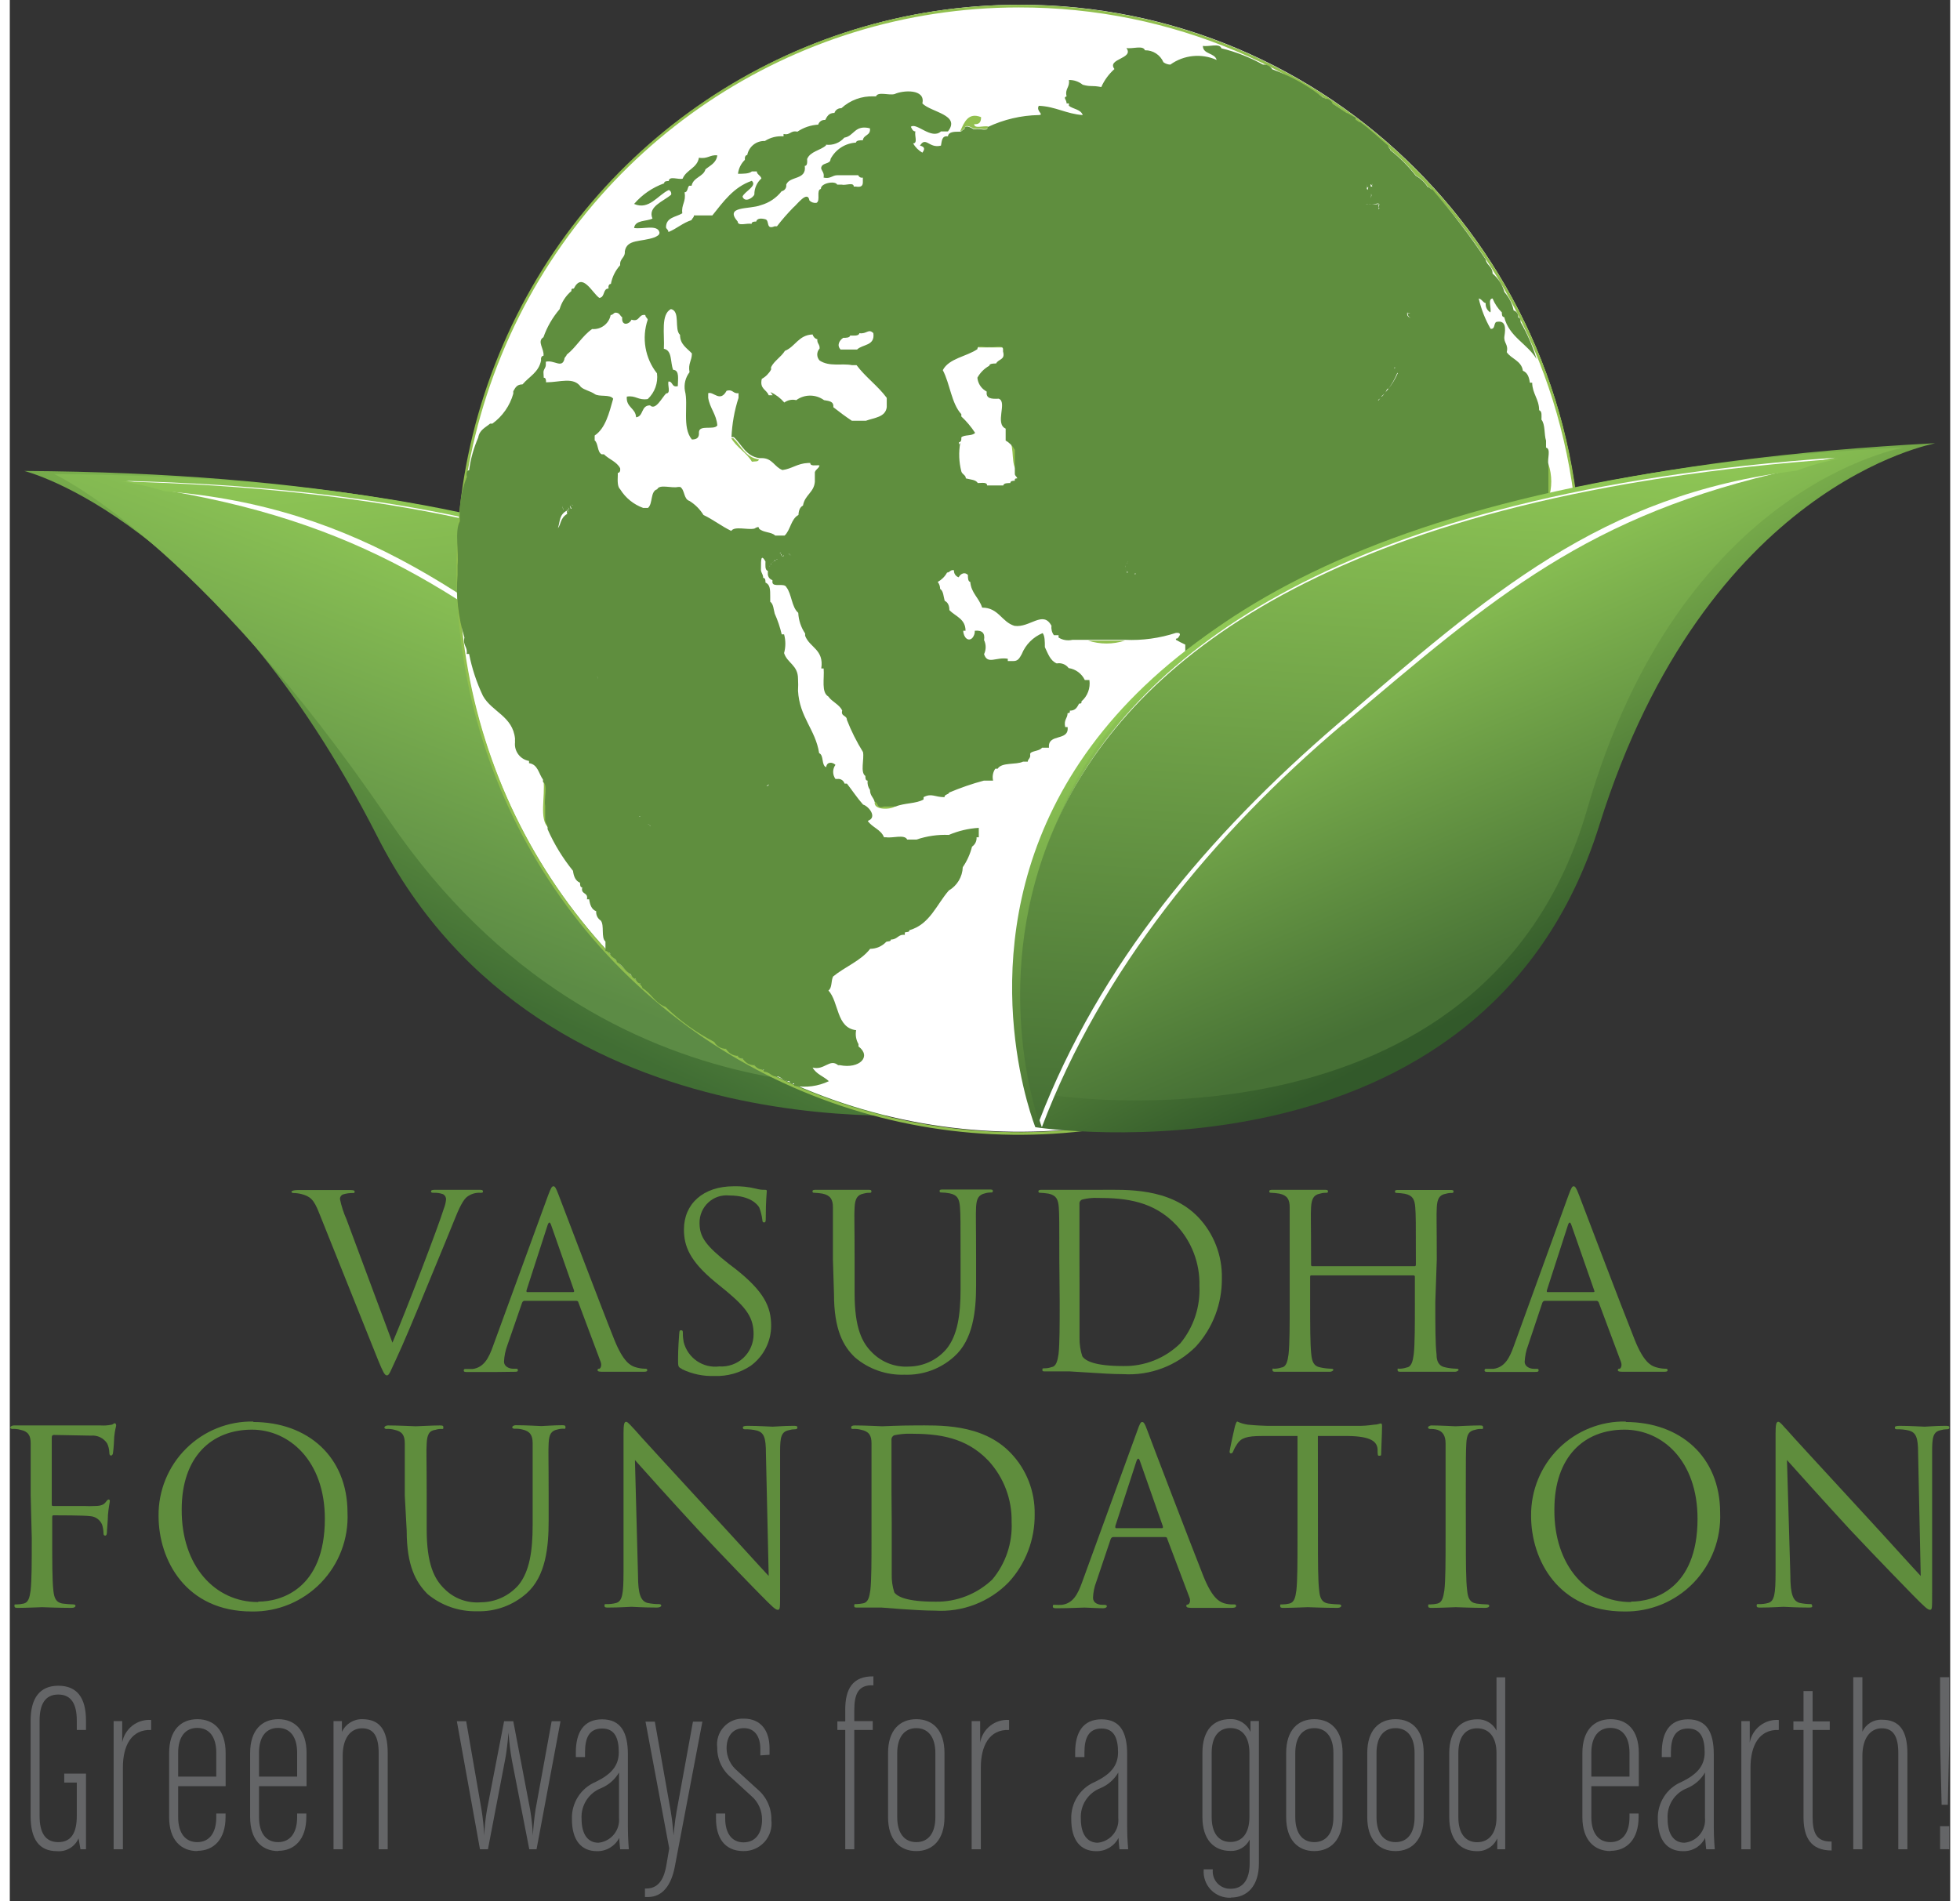
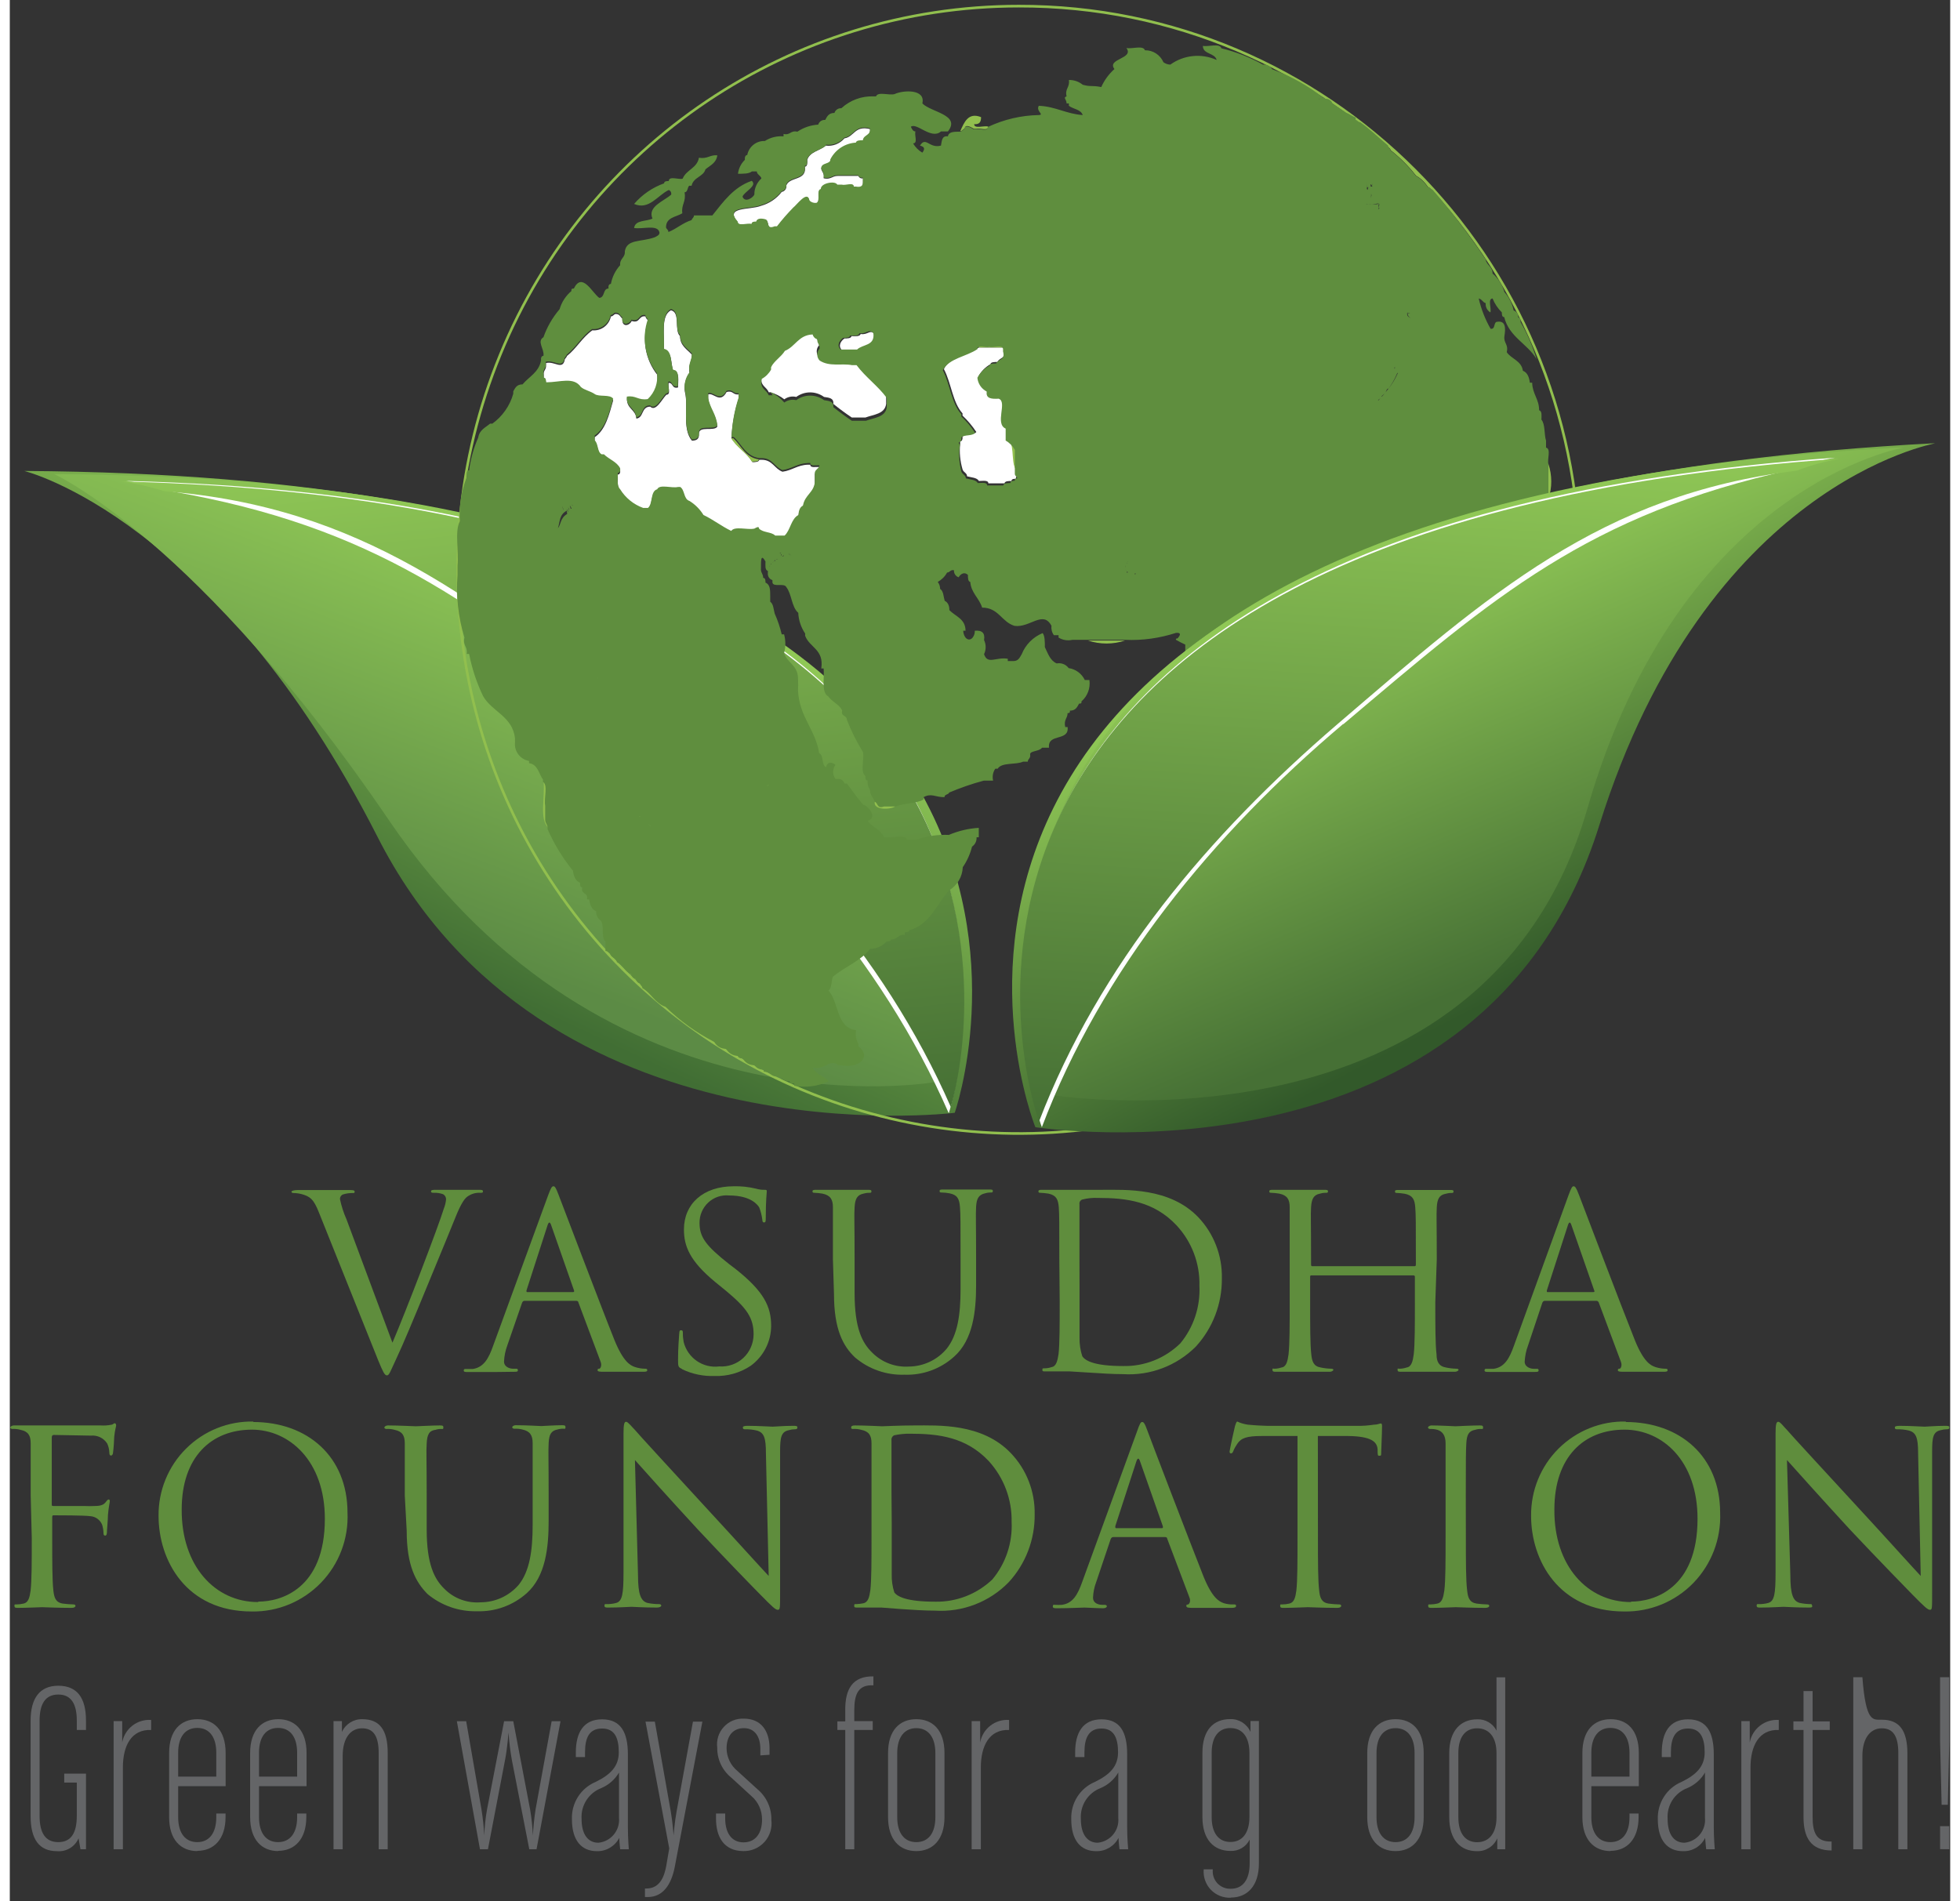
<svg xmlns="http://www.w3.org/2000/svg" width="100px" height="97px" viewBox="0 0 99 97">
  <rect x="0" y="0" width="99" height="97" fill="#333333" stroke="none" />
  <defs>
    <clipPath id="clip1">
      <path d="M 0 24 L 50 24 L 50 57 L 0 57 Z M 0 24 " />
    </clipPath>
    <clipPath id="clip2">
      <path d="M 18.766 42.711 C 27.25 59.398 48.211 56.781 48.211 56.781 C 48.211 56.781 59.59 24.391 0.738 24.031 C 0.793 24.043 10.492 26.445 18.766 42.711 Z M 18.766 42.711 " />
    </clipPath>
    <linearGradient id="linear0" gradientUnits="userSpaceOnUse" x1="57.19" y1="52.36" x2="42.59" y2="83.59" gradientTransform="matrix(0.606,0,0,0.609,0,0.168)">
      <stop offset="0" style="stop-color:rgb(56.471%,78.431%,33.725%);stop-opacity:1;" />
      <stop offset="1" style="stop-color:rgb(25.49%,43.137%,20.392%);stop-opacity:1;" />
    </linearGradient>
    <clipPath id="clip3">
      <path d="M 2 24 L 49 24 L 49 56 L 2 56 Z M 2 24 " />
    </clipPath>
    <clipPath id="clip4">
      <path d="M 19.359 41.875 C 30.5 58.246 47.238 55.207 47.238 55.207 C 47.238 55.207 58.027 24.508 2.266 24.191 C 2.277 24.191 9.625 27.547 19.359 41.875 Z M 19.359 41.875 " />
    </clipPath>
    <linearGradient id="linear1" gradientUnits="userSpaceOnUse" x1="56.08" y1="50.71" x2="44.47" y2="81.42" gradientTransform="matrix(0.606,0,0,0.609,0,0.168)">
      <stop offset="0" style="stop-color:rgb(56.471%,78.431%,33.725%);stop-opacity:1;" />
      <stop offset="1" style="stop-color:rgb(36.078%,54.51%,27.059%);stop-opacity:1;" />
    </linearGradient>
    <clipPath id="clip5">
      <path d="M 5 24 L 49 24 L 49 57 L 5 57 Z M 5 24 " />
    </clipPath>
    <clipPath id="clip6">
      <path d="M 7.891 25.066 C 17.953 25.859 23.836 30.637 31.887 36.934 C 38.719 42.273 44.566 48.621 48.008 56.48 C 48.398 55.312 56.441 25.848 5.68 24.566 C 6.43 24.668 7.172 24.836 7.891 25.066 Z M 7.891 25.066 " />
    </clipPath>
    <linearGradient id="linear2" gradientUnits="userSpaceOnUse" x1="47.9" y1="34.82" x2="54.29" y2="95.07" gradientTransform="matrix(0.606,0,0,0.609,0,0.168)">
      <stop offset="0" style="stop-color:rgb(56.471%,78.431%,33.725%);stop-opacity:1;" />
      <stop offset="1" style="stop-color:rgb(27.451%,43.922%,20.784%);stop-opacity:1;" />
    </linearGradient>
    <clipPath id="clip7">
      <path d="M 51 22 L 99 22 L 99 58 L 51 58 Z M 51 22 " />
    </clipPath>
    <clipPath id="clip8">
      <path d="M 52.324 57.516 C 52.324 57.516 75.188 61.066 81.102 42.094 C 86.559 24.684 98.164 22.645 98.266 22.613 C 39.488 25.656 52.324 57.516 52.324 57.516 Z M 52.324 57.516 " />
    </clipPath>
    <linearGradient id="linear3" gradientUnits="userSpaceOnUse" x1="105.94" y1="53.53" x2="122.14" y2="84.93" gradientTransform="matrix(0.606,0,0,0.609,0,0.168)">
      <stop offset="0" style="stop-color:rgb(56.471%,78.431%,33.725%);stop-opacity:1;" />
      <stop offset="1" style="stop-color:rgb(19.608%,34.902%,16.471%);stop-opacity:1;" />
    </linearGradient>
    <clipPath id="clip9">
      <path d="M 52 22 L 97 22 L 97 57 L 52 57 Z M 52 22 " />
    </clipPath>
    <clipPath id="clip10">
      <path d="M 53.211 55.883 C 53.211 55.883 75.266 59.359 80.484 41.273 C 85.254 24.727 96.574 22.844 96.738 22.816 C 41.051 25.719 53.211 55.883 53.211 55.883 Z M 53.211 55.883 " />
    </clipPath>
    <linearGradient id="linear4" gradientUnits="userSpaceOnUse" x1="107.07" y1="51.5" x2="120.44" y2="83.42" gradientTransform="matrix(0.606,0,0,0.609,0,0.168)">
      <stop offset="0" style="stop-color:rgb(56.471%,78.431%,33.725%);stop-opacity:1;" />
      <stop offset="1" style="stop-color:rgb(27.451%,43.922%,20.784%);stop-opacity:1;" />
    </linearGradient>
    <clipPath id="clip11">
      <path d="M 51 23 L 94 23 L 94 58 L 51 58 Z M 51 23 " />
    </clipPath>
    <clipPath id="clip12">
      <path d="M 52.512 57.223 C 55.598 49.199 61.148 42.613 67.73 36.957 C 75.488 30.309 81.152 25.242 91.168 24.016 C 91.875 23.746 92.602 23.539 93.344 23.406 C 42.707 26.984 52.051 56.043 52.512 57.223 Z M 52.512 57.223 " />
    </clipPath>
    <linearGradient id="linear5" gradientUnits="userSpaceOnUse" x1="114.27" y1="34.7" x2="110.32" y2="95.21" gradientTransform="matrix(0.606,0,0,0.609,0,0.168)">
      <stop offset="0" style="stop-color:rgb(56.471%,78.431%,33.725%);stop-opacity:1;" />
      <stop offset="1" style="stop-color:rgb(27.451%,43.922%,20.784%);stop-opacity:1;" />
    </linearGradient>
  </defs>
  <g id="surface1">
    <path style=" stroke:none;fill-rule:nonzero;fill:rgb(37.255%,55.294%,23.922%);fill-opacity:1;" d="M 19.523 68.512 C 20.23 66.859 21.875 62.559 22.141 61.68 C 22.203 61.527 22.242 61.367 22.258 61.207 C 22.262 61.09 22.199 60.98 22.094 60.93 C 21.941 60.879 21.785 60.855 21.625 60.863 C 21.555 60.863 21.492 60.863 21.492 60.793 C 21.492 60.719 21.566 60.711 21.766 60.711 C 22.258 60.711 22.82 60.711 22.977 60.711 C 23.133 60.711 23.582 60.711 23.93 60.711 C 24.066 60.711 24.141 60.711 24.141 60.793 C 24.141 60.871 24.094 60.863 23.996 60.863 C 23.781 60.852 23.57 60.91 23.391 61.027 C 23.227 61.125 23.043 61.344 22.711 62.18 C 22.578 62.516 21.965 64.008 21.34 65.516 C 20.59 67.344 20.039 68.652 19.758 69.246 C 19.414 69.977 19.363 70.18 19.242 70.18 C 19.121 70.18 19.039 69.996 18.801 69.426 L 15.77 61.863 C 15.504 61.188 15.316 61.047 14.887 60.93 C 14.75 60.895 14.613 60.875 14.473 60.875 C 14.395 60.875 14.371 60.84 14.371 60.805 C 14.371 60.766 14.496 60.723 14.691 60.723 C 15.297 60.723 15.977 60.723 16.129 60.723 C 16.281 60.723 16.801 60.723 17.262 60.723 C 17.484 60.723 17.594 60.723 17.594 60.805 C 17.594 60.883 17.559 60.875 17.473 60.875 C 17.316 60.875 17.16 60.898 17.008 60.945 C 16.902 60.98 16.836 61.09 16.848 61.199 C 16.922 61.547 17.031 61.887 17.176 62.211 Z M 19.523 68.512 " />
    <path style=" stroke:none;fill-rule:nonzero;fill:rgb(37.255%,55.294%,23.922%);fill-opacity:1;" d="M 27.461 61.004 C 27.609 60.609 27.656 60.531 27.734 60.531 C 27.812 60.531 27.855 60.59 28 60.969 C 28.184 61.441 30.109 66.527 30.855 68.391 C 31.301 69.48 31.656 69.68 31.91 69.758 C 32.07 69.809 32.234 69.836 32.402 69.84 C 32.477 69.84 32.523 69.84 32.523 69.918 C 32.523 69.996 32.414 69.996 32.281 69.996 C 32.148 69.996 31.203 69.996 30.352 69.996 C 30.125 69.996 29.988 69.996 29.988 69.918 C 29.988 69.84 30.027 69.84 30.074 69.84 C 30.125 69.84 30.219 69.699 30.148 69.496 L 29.008 66.453 C 29.008 66.41 28.961 66.375 28.898 66.375 L 26.262 66.375 C 26.203 66.375 26.164 66.41 26.137 66.473 L 25.383 68.652 C 25.285 68.918 25.227 69.195 25.215 69.48 C 25.215 69.723 25.469 69.84 25.68 69.84 L 25.801 69.84 C 25.887 69.84 25.922 69.84 25.922 69.918 C 25.922 69.996 25.852 69.996 25.742 69.996 L 24.777 70.008 C 24.645 70.008 23.973 70.008 23.395 70.008 C 23.23 70.008 23.16 70.008 23.16 69.93 C 23.16 69.852 23.207 69.852 23.273 69.852 L 23.625 69.852 C 24.188 69.77 24.438 69.297 24.656 68.68 Z M 28.734 65.93 C 28.797 65.93 28.797 65.895 28.789 65.852 L 27.621 62.516 C 27.559 62.336 27.5 62.336 27.438 62.516 L 26.359 65.852 C 26.359 65.91 26.359 65.93 26.395 65.93 Z M 28.734 65.93 " />
    <path style=" stroke:none;fill-rule:nonzero;fill:rgb(37.255%,55.294%,23.922%);fill-opacity:1;" d="M 34.273 69.84 C 34.105 69.758 34.094 69.723 34.094 69.383 C 34.094 68.773 34.141 68.273 34.152 68.074 C 34.164 67.871 34.191 67.879 34.258 67.879 C 34.324 67.879 34.34 67.914 34.34 68.012 C 34.336 68.164 34.352 68.316 34.379 68.469 C 34.582 69.289 35.359 69.828 36.195 69.723 C 36.648 69.754 37.094 69.598 37.426 69.289 C 37.758 68.98 37.945 68.547 37.949 68.09 C 37.949 67.238 37.598 66.746 36.543 65.867 L 35.988 65.414 C 34.688 64.34 34.395 63.586 34.395 62.734 C 34.395 61.426 35.379 60.531 36.93 60.531 C 37.312 60.52 37.695 60.562 38.07 60.652 C 38.207 60.691 38.355 60.715 38.5 60.711 C 38.602 60.711 38.621 60.711 38.621 60.793 C 38.621 60.871 38.57 61.266 38.57 62.102 C 38.57 62.297 38.57 62.375 38.488 62.375 C 38.402 62.375 38.402 62.32 38.391 62.215 C 38.363 62.008 38.312 61.801 38.234 61.605 C 38.16 61.492 37.828 61 36.699 61 C 36.309 60.961 35.918 61.094 35.633 61.363 C 35.344 61.633 35.184 62.012 35.191 62.406 C 35.191 63.125 35.512 63.562 36.688 64.492 L 37.027 64.75 C 38.477 65.898 38.844 66.672 38.844 67.648 C 38.844 68.457 38.453 69.215 37.801 69.691 C 37.254 70.055 36.605 70.234 35.949 70.211 C 35.379 70.23 34.816 70.113 34.305 69.867 " />
    <path style=" stroke:none;fill-rule:nonzero;fill:rgb(37.255%,55.294%,23.922%);fill-opacity:1;" d="M 41.996 64.262 C 41.996 62.355 41.996 61.996 41.996 61.602 C 41.996 61.207 41.871 60.992 41.465 60.906 C 41.328 60.883 41.188 60.867 41.051 60.863 C 41.004 60.863 40.953 60.863 40.953 60.793 C 40.953 60.719 41.016 60.711 41.148 60.711 C 41.699 60.711 42.445 60.711 42.555 60.711 L 43.766 60.711 C 43.898 60.711 43.961 60.711 43.961 60.793 C 43.961 60.871 43.91 60.863 43.863 60.863 C 43.816 60.863 43.707 60.863 43.555 60.906 C 43.227 60.969 43.125 61.188 43.102 61.602 C 43.074 62.016 43.102 62.355 43.102 64.262 L 43.102 65.992 C 43.102 67.773 43.488 68.527 44.016 69.035 C 44.508 69.52 45.18 69.773 45.871 69.73 C 46.609 69.723 47.309 69.398 47.789 68.832 C 48.355 68.141 48.508 67.086 48.508 65.789 L 48.508 64.242 C 48.508 62.336 48.508 61.98 48.477 61.582 C 48.445 61.188 48.355 60.973 47.949 60.891 C 47.809 60.863 47.672 60.852 47.531 60.848 C 47.48 60.848 47.438 60.848 47.438 60.773 C 47.438 60.699 47.5 60.695 47.633 60.695 C 48.184 60.695 48.844 60.695 48.93 60.695 C 49.016 60.695 49.598 60.695 49.961 60.695 C 50.094 60.695 50.156 60.695 50.156 60.773 C 50.156 60.852 50.105 60.848 50.059 60.848 C 50.008 60.848 49.898 60.848 49.754 60.891 C 49.422 60.969 49.324 61.168 49.301 61.582 C 49.277 61.996 49.301 62.336 49.301 64.242 L 49.301 65.578 C 49.301 66.902 49.148 68.371 48.172 69.23 C 47.48 69.852 46.574 70.18 45.645 70.145 C 44.727 70.176 43.828 69.863 43.125 69.266 C 42.52 68.695 42.051 67.84 42.051 66.035 Z M 41.996 64.262 " />
    <path style=" stroke:none;fill-rule:nonzero;fill:rgb(37.255%,55.294%,23.922%);fill-opacity:1;" d="M 53.547 64.262 C 53.547 62.355 53.547 61.996 53.52 61.602 C 53.488 61.207 53.398 60.992 52.996 60.906 C 52.859 60.883 52.719 60.871 52.578 60.863 C 52.531 60.863 52.48 60.863 52.48 60.793 C 52.48 60.719 52.543 60.711 52.676 60.711 C 53.227 60.711 53.996 60.711 54.062 60.711 C 54.129 60.711 54.98 60.711 55.719 60.711 C 56.93 60.711 59.172 60.59 60.629 62.102 C 61.43 62.941 61.867 64.07 61.84 65.234 C 61.852 66.52 61.379 67.762 60.512 68.711 C 59.531 69.691 58.184 70.203 56.805 70.117 C 56.277 70.117 55.621 70.074 55.094 70.039 C 54.566 70.004 54.145 69.977 54.082 69.977 L 53.59 69.977 C 53.344 69.977 53.059 69.977 52.875 69.977 C 52.695 69.977 52.684 69.977 52.684 69.898 C 52.684 69.82 52.684 69.82 52.777 69.82 C 52.906 69.82 53.031 69.801 53.148 69.758 C 53.391 69.723 53.453 69.441 53.508 69.09 C 53.566 68.57 53.566 67.598 53.566 66.43 Z M 54.578 65.594 C 54.578 66.902 54.578 68.031 54.578 68.273 C 54.574 68.59 54.621 68.906 54.719 69.203 C 54.875 69.441 55.355 69.703 56.805 69.703 C 57.891 69.727 58.941 69.309 59.719 68.547 C 60.398 67.727 60.746 66.68 60.695 65.613 C 60.727 64.465 60.301 63.352 59.52 62.516 C 58.367 61.297 56.973 61.125 55.512 61.125 C 55.246 61.113 54.977 61.141 54.719 61.207 C 54.621 61.238 54.559 61.34 54.574 61.441 C 54.574 61.863 54.574 63.129 54.574 64.066 Z M 54.578 65.594 " />
    <path style=" stroke:none;fill-rule:nonzero;fill:rgb(37.255%,55.294%,23.922%);fill-opacity:1;" d="M 72.73 66.445 C 72.73 67.617 72.73 68.59 72.793 69.109 C 72.793 69.461 72.902 69.715 73.27 69.777 C 73.453 69.816 73.637 69.836 73.824 69.84 C 73.895 69.84 73.918 69.879 73.918 69.898 C 73.918 69.918 73.859 69.996 73.719 69.996 C 73.047 69.996 72.277 69.996 72.215 69.996 L 71.004 69.996 C 70.863 69.996 70.805 69.996 70.805 69.898 C 70.805 69.801 70.805 69.84 70.902 69.84 C 71.027 69.84 71.152 69.816 71.27 69.777 C 71.512 69.742 71.582 69.461 71.629 69.109 C 71.688 68.59 71.688 67.617 71.688 66.445 L 71.688 65.137 C 71.688 65.094 71.648 65.078 71.609 65.078 L 66.418 65.078 C 66.379 65.078 66.344 65.078 66.344 65.137 L 66.344 66.445 C 66.344 67.617 66.344 68.59 66.402 69.109 C 66.441 69.461 66.512 69.715 66.883 69.777 C 67.062 69.816 67.25 69.836 67.434 69.84 C 67.508 69.84 67.531 69.879 67.531 69.898 C 67.531 69.918 67.473 69.996 67.336 69.996 C 66.66 69.996 65.891 69.996 65.828 69.996 L 64.617 69.996 C 64.484 69.996 64.422 69.996 64.422 69.898 C 64.422 69.801 64.422 69.84 64.52 69.84 C 64.645 69.84 64.766 69.816 64.883 69.777 C 65.133 69.742 65.191 69.461 65.242 69.109 C 65.301 68.59 65.301 67.617 65.301 66.445 L 65.301 64.262 C 65.301 62.355 65.301 61.996 65.301 61.602 C 65.301 61.207 65.18 60.992 64.773 60.906 C 64.637 60.883 64.496 60.867 64.355 60.863 C 64.309 60.863 64.258 60.863 64.258 60.793 C 64.258 60.719 64.32 60.711 64.457 60.711 C 65.012 60.711 65.781 60.711 65.84 60.711 L 67.051 60.711 C 67.191 60.711 67.254 60.711 67.254 60.793 C 67.254 60.871 67.199 60.863 67.148 60.863 C 67.102 60.863 66.992 60.863 66.848 60.906 C 66.512 60.969 66.418 61.188 66.391 61.602 C 66.367 62.016 66.391 62.355 66.391 64.262 L 66.391 64.531 C 66.391 64.609 66.43 64.609 66.465 64.609 L 71.66 64.609 C 71.695 64.609 71.738 64.609 71.738 64.531 L 71.738 64.27 C 71.738 62.363 71.738 62.004 71.707 61.605 C 71.676 61.211 71.586 61 71.18 60.914 C 71.043 60.891 70.906 60.875 70.77 60.871 C 70.719 60.871 70.672 60.871 70.672 60.797 C 70.672 60.723 70.73 60.719 70.863 60.719 C 71.418 60.719 72.188 60.719 72.254 60.719 L 73.465 60.719 C 73.598 60.719 73.66 60.719 73.66 60.797 C 73.66 60.875 73.609 60.871 73.562 60.871 C 73.512 60.871 73.406 60.871 73.258 60.914 C 72.926 60.973 72.828 61.191 72.805 61.605 C 72.781 62.02 72.805 62.363 72.805 64.27 Z M 72.73 66.445 " />
    <path style=" stroke:none;fill-rule:nonzero;fill:rgb(37.255%,55.294%,23.922%);fill-opacity:1;" d="M 79.52 61.004 C 79.664 60.609 79.715 60.531 79.785 60.531 C 79.859 60.531 79.914 60.59 80.059 60.969 C 80.242 61.441 82.168 66.527 82.914 68.391 C 83.355 69.48 83.715 69.68 83.969 69.758 C 84.129 69.809 84.293 69.836 84.461 69.84 C 84.531 69.84 84.582 69.84 84.582 69.918 C 84.582 69.996 84.473 69.996 84.34 69.996 C 84.207 69.996 83.258 69.996 82.41 69.996 C 82.18 69.996 82.043 69.996 82.043 69.918 C 82.043 69.84 82.082 69.84 82.133 69.84 C 82.18 69.84 82.277 69.699 82.203 69.496 L 81.066 66.453 C 81.035 66.41 81.016 66.375 80.949 66.375 L 78.32 66.375 C 78.254 66.375 78.223 66.41 78.191 66.473 L 77.461 68.656 C 77.359 68.922 77.305 69.203 77.289 69.484 C 77.289 69.73 77.551 69.844 77.758 69.844 L 77.879 69.844 C 77.961 69.844 78 69.844 78 69.922 C 78 70.004 77.926 70.004 77.816 70.004 L 76.859 70.004 C 76.727 70.004 76.047 70.004 75.473 70.004 C 75.312 70.004 75.242 70.004 75.242 69.922 C 75.242 69.844 75.289 69.844 75.352 69.844 L 75.707 69.844 C 76.27 69.766 76.52 69.289 76.738 68.676 Z M 80.793 65.93 C 80.859 65.93 80.859 65.895 80.84 65.852 L 79.676 62.516 C 79.617 62.336 79.555 62.336 79.496 62.516 L 78.418 65.852 C 78.418 65.91 78.418 65.93 78.453 65.93 Z M 80.793 65.93 " />
    <path style=" stroke:none;fill-rule:nonzero;fill:rgb(37.255%,55.294%,23.922%);fill-opacity:1;" d="M 1.066 76.309 C 1.066 74.387 1.066 74.047 1.066 73.648 C 1.066 73.254 0.945 73.039 0.539 72.957 C 0.402 72.918 0.262 72.906 0.121 72.914 C 0.074 72.914 0.023 72.875 0.023 72.84 C 0.023 72.805 0.086 72.734 0.219 72.734 C 0.504 72.734 0.824 72.734 1.102 72.734 L 1.605 72.734 C 1.848 72.734 4.34 72.734 4.637 72.734 C 4.816 72.746 5 72.734 5.176 72.699 C 5.25 72.699 5.305 72.621 5.352 72.621 C 5.398 72.621 5.426 72.68 5.426 72.734 C 5.426 72.789 5.363 72.957 5.328 73.312 C 5.328 73.438 5.293 73.973 5.266 74.129 C 5.266 74.184 5.23 74.27 5.164 74.27 C 5.098 74.27 5.078 74.211 5.078 74.105 C 5.07 73.949 5.035 73.797 4.969 73.656 C 4.789 73.375 4.469 73.223 4.141 73.254 L 2.25 73.219 C 2.176 73.219 2.141 73.254 2.141 73.355 L 2.141 76.746 C 2.141 76.828 2.141 76.844 2.223 76.844 L 3.793 76.844 C 3.977 76.855 4.16 76.855 4.348 76.844 C 4.637 76.844 4.801 76.785 4.91 76.625 C 4.957 76.566 4.996 76.512 5.043 76.512 C 5.09 76.512 5.102 76.547 5.102 76.609 C 5.102 76.668 5.043 76.883 5.008 77.301 C 5.008 77.539 4.957 78.039 4.957 78.117 C 4.957 78.195 4.957 78.355 4.871 78.355 C 4.789 78.355 4.781 78.293 4.781 78.234 C 4.777 78.086 4.754 77.941 4.711 77.801 C 4.609 77.551 4.371 77.379 4.102 77.363 C 3.793 77.32 2.461 77.32 2.25 77.32 C 2.188 77.32 2.164 77.32 2.164 77.422 L 2.164 78.477 C 2.164 79.664 2.164 80.637 2.223 81.156 C 2.262 81.508 2.332 81.766 2.703 81.824 C 2.887 81.848 3.07 81.863 3.254 81.867 C 3.328 81.867 3.352 81.906 3.352 81.945 C 3.352 81.988 3.293 82.043 3.156 82.043 C 2.48 82.043 1.711 82.008 1.648 82.008 C 1.59 82.008 0.812 82.043 0.438 82.043 C 0.305 82.043 0.238 82.043 0.238 81.945 C 0.238 81.852 0.238 81.867 0.34 81.867 C 0.461 81.867 0.582 81.852 0.703 81.824 C 0.953 81.77 1.012 81.508 1.062 81.156 C 1.121 80.637 1.121 79.664 1.121 78.477 Z M 1.066 76.309 " />
    <path style=" stroke:none;fill-rule:nonzero;fill:rgb(37.255%,55.294%,23.922%);fill-opacity:1;" d="M 12.418 72.559 C 15.176 72.559 17.23 74.309 17.23 77.188 C 17.289 78.516 16.797 79.812 15.871 80.766 C 14.945 81.719 13.672 82.25 12.348 82.227 C 8.98 82.227 7.59 79.602 7.59 77.355 C 7.574 76.066 8.082 74.82 8.996 73.914 C 9.91 73.004 11.152 72.508 12.438 72.535 M 12.691 81.723 C 13.793 81.723 16.074 81.113 16.074 77.496 C 16.074 74.539 14.254 72.949 12.352 72.949 C 10.305 72.949 8.77 74.32 8.77 77.023 C 8.754 79.902 10.469 81.746 12.656 81.746 Z M 12.691 81.723 " />
    <path style=" stroke:none;fill-rule:nonzero;fill:rgb(37.255%,55.294%,23.922%);fill-opacity:1;" d="M 20.152 76.309 C 20.152 74.387 20.152 74.047 20.152 73.648 C 20.152 73.254 20.031 73.039 19.625 72.957 C 19.488 72.918 19.348 72.906 19.207 72.914 C 19.16 72.914 19.109 72.875 19.109 72.84 C 19.109 72.805 19.172 72.734 19.305 72.734 C 19.855 72.734 20.605 72.777 20.715 72.777 C 20.824 72.777 21.559 72.734 21.93 72.734 C 22.066 72.734 22.121 72.734 22.121 72.84 C 22.121 72.941 22.074 72.914 22.027 72.914 C 21.922 72.91 21.82 72.926 21.723 72.957 C 21.391 72.996 21.293 73.211 21.27 73.648 C 21.242 74.086 21.27 74.387 21.27 76.309 L 21.27 78.039 C 21.27 79.805 21.656 80.578 22.184 81.082 C 22.672 81.57 23.352 81.816 24.039 81.758 C 24.777 81.754 25.477 81.43 25.961 80.871 C 26.523 80.176 26.676 79.121 26.676 77.824 L 26.676 76.297 C 26.676 74.375 26.676 74.031 26.676 73.637 C 26.676 73.242 26.547 73.027 26.148 72.941 C 26.012 72.906 25.871 72.895 25.73 72.902 C 25.68 72.902 25.633 72.863 25.633 72.828 C 25.633 72.789 25.691 72.723 25.824 72.723 C 26.379 72.723 27.039 72.766 27.121 72.766 C 27.207 72.766 27.785 72.723 28.152 72.723 C 28.293 72.723 28.352 72.723 28.352 72.828 C 28.352 72.93 28.305 72.902 28.25 72.902 C 28.148 72.898 28.047 72.91 27.945 72.941 C 27.613 73.004 27.516 73.199 27.492 73.637 C 27.469 74.074 27.492 74.375 27.492 76.297 L 27.492 77.605 C 27.492 78.941 27.348 80.426 26.367 81.301 C 25.668 81.918 24.766 82.246 23.836 82.215 C 22.918 82.238 22.023 81.926 21.316 81.34 C 20.711 80.73 20.25 79.891 20.25 78.105 Z M 20.152 76.309 " />
    <path style=" stroke:none;fill-rule:nonzero;fill:rgb(37.255%,55.294%,23.922%);fill-opacity:1;" d="M 32.051 80.359 C 32.051 81.375 32.203 81.691 32.527 81.789 C 32.727 81.832 32.934 81.852 33.137 81.852 C 33.203 81.852 33.238 81.887 33.238 81.93 C 33.238 81.973 33.16 82.027 33.016 82.027 C 32.316 82.027 31.801 81.988 31.719 81.988 C 31.633 81.988 31.109 82.027 30.535 82.027 C 30.414 82.027 30.34 82.027 30.34 81.93 C 30.34 81.832 30.379 81.852 30.438 81.852 C 30.609 81.855 30.781 81.836 30.949 81.789 C 31.25 81.691 31.312 81.332 31.312 80.223 L 31.312 73.156 C 31.312 72.68 31.348 72.547 31.445 72.547 C 31.543 72.547 31.754 72.828 31.875 72.941 C 32.055 73.164 33.887 75.148 35.773 77.203 C 36.984 78.512 38.324 80 38.719 80.414 L 38.578 74.168 C 38.578 73.352 38.48 73.094 38.105 72.992 C 37.906 72.945 37.703 72.926 37.5 72.93 C 37.414 72.93 37.402 72.895 37.402 72.832 C 37.402 72.773 37.5 72.754 37.652 72.754 C 38.203 72.754 38.789 72.797 38.922 72.797 C 39.059 72.797 39.465 72.754 39.965 72.754 C 40.098 72.754 40.184 72.754 40.184 72.832 C 40.184 72.914 40.137 72.93 40.051 72.93 C 39.953 72.93 39.855 72.945 39.762 72.973 C 39.355 73.051 39.301 73.332 39.301 74.062 L 39.301 81.27 C 39.301 82.082 39.301 82.141 39.184 82.141 C 39.07 82.141 38.941 82.027 38.293 81.367 C 38.152 81.23 36.391 79.422 35.094 78.031 C 33.668 76.484 32.285 74.941 31.895 74.5 Z M 32.051 80.359 " />
    <path style=" stroke:none;fill-rule:nonzero;fill:rgb(37.255%,55.294%,23.922%);fill-opacity:1;" d="M 43.965 76.309 C 43.965 74.387 43.965 74.047 43.965 73.648 C 43.965 73.254 43.844 73.039 43.438 72.957 C 43.301 72.918 43.16 72.906 43.02 72.914 C 42.973 72.914 42.926 72.914 42.926 72.84 C 42.926 72.766 42.984 72.734 43.117 72.734 C 43.676 72.734 44.445 72.777 44.504 72.777 C 44.566 72.777 45.426 72.734 46.16 72.734 C 47.371 72.734 49.613 72.613 51.074 74.148 C 51.875 74.984 52.309 76.105 52.289 77.266 C 52.305 78.551 51.832 79.793 50.965 80.734 C 49.98 81.746 48.605 82.273 47.203 82.184 C 46.676 82.184 46.027 82.141 45.5 82.105 L 44.48 82.027 C 44.48 82.027 44.25 82.027 43.992 82.027 C 43.73 82.027 43.465 82.027 43.281 82.027 C 43.102 82.027 43.082 82.027 43.082 81.93 C 43.082 81.832 43.113 81.852 43.184 81.852 C 43.309 81.848 43.43 81.832 43.547 81.809 C 43.797 81.754 43.855 81.492 43.906 81.137 C 43.965 80.621 43.965 79.645 43.965 78.457 Z M 44.996 77.645 C 44.996 78.953 44.996 80.078 44.996 80.32 C 44.988 80.637 45.031 80.953 45.129 81.254 C 45.289 81.473 45.766 81.727 47.215 81.727 C 48.297 81.75 49.344 81.34 50.129 80.594 C 50.812 79.777 51.164 78.727 51.113 77.66 C 51.137 76.508 50.715 75.391 49.938 74.543 C 48.785 73.328 47.391 73.156 45.93 73.156 C 45.66 73.152 45.395 73.18 45.129 73.234 C 45.027 73.277 44.969 73.383 44.984 73.492 C 44.984 73.906 44.984 75.16 44.984 76.109 Z M 44.996 77.645 " />
    <path style=" stroke:none;fill-rule:nonzero;fill:rgb(37.255%,55.294%,23.922%);fill-opacity:1;" d="M 57.508 73.051 C 57.652 72.637 57.699 72.559 57.773 72.559 C 57.848 72.559 57.902 72.613 58.047 73.016 C 58.191 73.418 60.156 78.551 60.902 80.438 C 61.344 81.527 61.695 81.727 61.957 81.809 C 62.113 81.855 62.281 81.875 62.445 81.867 C 62.52 81.867 62.566 81.867 62.566 81.945 C 62.566 82.027 62.457 82.043 62.324 82.043 C 62.191 82.043 61.246 82.043 60.398 82.043 C 60.168 82.043 60.027 82.043 60.027 81.945 C 60.027 81.852 60.07 81.887 60.117 81.867 C 60.168 81.852 60.266 81.727 60.191 81.527 L 59.051 78.512 C 59.051 78.453 59.004 78.43 58.938 78.43 L 56.293 78.43 C 56.234 78.43 56.199 78.473 56.168 78.531 L 55.434 80.711 C 55.332 80.973 55.277 81.246 55.266 81.527 C 55.266 81.789 55.52 81.887 55.73 81.887 L 55.852 81.887 C 55.938 81.887 55.973 81.922 55.973 81.965 C 55.973 82.008 55.902 82.062 55.793 82.062 C 55.496 82.062 54.969 82.027 54.832 82.027 C 54.699 82.027 54.023 82.062 53.453 82.062 C 53.289 82.062 53.215 82.062 53.215 81.965 C 53.215 81.867 53.266 81.887 53.324 81.887 C 53.445 81.895 53.562 81.895 53.684 81.887 C 54.246 81.809 54.488 81.352 54.711 80.73 Z M 58.781 77.977 C 58.84 77.977 58.84 77.934 58.828 77.875 L 57.664 74.562 C 57.605 74.383 57.543 74.383 57.48 74.562 L 56.402 77.875 C 56.402 77.934 56.402 77.977 56.441 77.977 Z M 58.781 77.977 " />
    <path style=" stroke:none;fill-rule:nonzero;fill:rgb(37.255%,55.294%,23.922%);fill-opacity:1;" d="M 66.742 78.477 C 66.742 79.664 66.742 80.637 66.805 81.156 C 66.84 81.508 66.914 81.766 67.281 81.824 C 67.465 81.848 67.648 81.863 67.836 81.867 C 67.906 81.867 67.93 81.906 67.93 81.945 C 67.93 81.988 67.871 82.043 67.738 82.043 C 67.059 82.043 66.289 82.008 66.227 82.008 C 66.168 82.008 65.391 82.043 65.016 82.043 C 64.875 82.043 64.816 82.043 64.816 81.945 C 64.816 81.852 64.816 81.867 64.918 81.867 C 65.043 81.867 65.164 81.852 65.281 81.824 C 65.531 81.77 65.594 81.508 65.641 81.156 C 65.699 80.637 65.699 79.664 65.699 78.477 L 65.699 73.273 L 63.883 73.273 C 63.117 73.273 62.828 73.371 62.629 73.668 C 62.547 73.785 62.477 73.91 62.422 74.047 C 62.387 74.141 62.348 74.16 62.301 74.16 C 62.254 74.16 62.234 74.125 62.234 74.062 C 62.234 74.004 62.484 72.844 62.508 72.773 C 62.531 72.699 62.578 72.535 62.629 72.535 C 62.797 72.617 62.98 72.668 63.168 72.695 C 63.523 72.73 63.984 72.754 64.137 72.754 L 68.73 72.754 C 69.023 72.762 69.316 72.738 69.605 72.695 C 69.785 72.695 69.895 72.633 69.949 72.633 C 70.004 72.633 70.012 72.695 70.012 72.773 C 70.012 73.148 69.969 73.988 69.969 74.125 C 69.969 74.258 69.969 74.281 69.883 74.281 C 69.797 74.281 69.797 74.281 69.785 74.082 L 69.785 73.941 C 69.75 73.562 69.457 73.289 68.277 73.273 L 66.738 73.273 Z M 66.742 78.477 " />
    <path style=" stroke:none;fill-rule:nonzero;fill:rgb(37.255%,55.294%,23.922%);fill-opacity:1;" d="M 74.289 78.477 C 74.289 79.664 74.289 80.637 74.355 81.156 C 74.391 81.508 74.465 81.766 74.836 81.824 C 75.016 81.848 75.199 81.863 75.379 81.867 C 75.461 81.867 75.484 81.906 75.484 81.945 C 75.484 81.988 75.422 82.043 75.285 82.043 C 74.609 82.043 73.84 82.008 73.773 82.008 C 73.707 82.008 72.945 82.043 72.562 82.043 C 72.43 82.043 72.367 82.043 72.367 81.945 C 72.367 81.852 72.367 81.867 72.465 81.867 C 72.59 81.867 72.715 81.852 72.836 81.824 C 73.078 81.77 73.137 81.508 73.191 81.156 C 73.254 80.637 73.254 79.664 73.254 78.477 L 73.254 76.309 C 73.254 74.387 73.254 74.047 73.254 73.648 C 73.254 73.254 73.102 73.039 72.836 72.957 C 72.711 72.922 72.582 72.91 72.453 72.914 C 72.406 72.914 72.355 72.875 72.355 72.84 C 72.355 72.805 72.418 72.734 72.551 72.734 C 72.957 72.734 73.727 72.777 73.762 72.777 C 73.797 72.777 74.598 72.734 74.973 72.734 C 75.109 72.734 75.168 72.734 75.168 72.84 C 75.168 72.941 75.121 72.914 75.07 72.914 C 74.965 72.91 74.863 72.926 74.762 72.957 C 74.434 73.016 74.336 73.211 74.312 73.648 C 74.289 74.086 74.285 74.387 74.285 76.309 Z M 74.289 78.477 " />
    <path style=" stroke:none;fill-rule:nonzero;fill:rgb(37.255%,55.294%,23.922%);fill-opacity:1;" d="M 82.441 72.559 C 85.207 72.559 87.262 74.309 87.262 77.188 C 87.316 78.52 86.824 79.812 85.898 80.77 C 84.973 81.723 83.695 82.25 82.367 82.227 C 79.012 82.227 77.617 79.602 77.617 77.355 C 77.602 76.062 78.105 74.82 79.023 73.91 C 79.938 73.004 81.18 72.504 82.465 72.535 M 82.727 81.723 C 83.828 81.723 86.109 81.113 86.109 77.496 C 86.109 74.539 84.32 72.949 82.379 72.949 C 80.332 72.949 78.805 74.32 78.805 77.023 C 78.781 79.902 80.496 81.746 82.703 81.746 Z M 82.727 81.723 " />
    <path style=" stroke:none;fill-rule:nonzero;fill:rgb(37.255%,55.294%,23.922%);fill-opacity:1;" d="M 90.844 80.359 C 90.844 81.375 90.988 81.691 91.316 81.789 C 91.512 81.832 91.719 81.852 91.922 81.852 C 92.012 82.008 91.945 82.027 91.801 82.027 C 91.098 82.027 90.586 81.988 90.496 81.988 C 90.406 81.988 89.891 82.027 89.32 82.027 C 89.199 82.027 89.125 82.027 89.125 81.93 C 89.125 81.832 89.164 81.852 89.223 81.852 C 89.395 81.855 89.562 81.836 89.727 81.789 C 90.031 81.691 90.09 81.332 90.09 80.223 L 90.09 73.156 C 90.09 72.68 90.125 72.547 90.23 72.547 C 90.332 72.547 90.531 72.828 90.652 72.941 C 90.836 73.164 92.668 75.148 94.559 77.203 C 95.77 78.512 97.102 80 97.496 80.414 L 97.363 74.168 C 97.363 73.352 97.262 73.094 96.883 72.992 C 96.688 72.945 96.48 72.926 96.277 72.93 C 96.188 72.93 96.176 72.895 96.176 72.832 C 96.176 72.773 96.277 72.754 96.426 72.754 C 96.977 72.754 97.562 72.797 97.695 72.797 C 97.832 72.797 98.234 72.754 98.738 72.754 C 98.871 72.754 98.957 72.754 98.957 72.832 C 98.957 72.914 98.91 72.93 98.824 72.93 C 98.723 72.93 98.625 72.945 98.527 72.973 C 98.129 73.051 98.078 73.332 98.078 74.062 L 98.078 81.27 C 98.078 82.082 98.078 82.141 97.969 82.141 C 97.859 82.141 97.723 82.027 97.074 81.367 C 96.938 81.23 95.176 79.422 93.871 78.031 C 92.449 76.484 91.066 74.941 90.672 74.5 Z M 90.844 80.359 " />
    <g clip-path="url(#clip1)" clip-rule="nonzero">
      <g clip-path="url(#clip2)" clip-rule="evenodd">
        <path style=" stroke:none;fill-rule:nonzero;fill:url(#linear0);" d="M 0.738 24.031 L 59.59 24.031 L 59.59 59.402 L 0.738 59.402 Z M 0.738 24.031 " />
      </g>
    </g>
    <g clip-path="url(#clip3)" clip-rule="nonzero">
      <g clip-path="url(#clip4)" clip-rule="evenodd">
        <path style=" stroke:none;fill-rule:nonzero;fill:url(#linear1);" d="M 2.277 24.191 L 58.035 24.191 L 58.035 58.246 L 2.277 58.246 Z M 2.277 24.191 " />
      </g>
    </g>
    <path style=" stroke:none;fill-rule:nonzero;fill:rgb(100%,100%,100%);fill-opacity:1;" d="M 31.602 36.969 C 38.48 42.273 44.465 48.938 47.906 56.805 C 48.301 55.629 56.727 25.797 5.934 24.539 C 6.691 24.637 7.441 24.809 8.164 25.055 C 18.688 26.883 23.602 30.816 31.602 36.98 " />
    <g clip-path="url(#clip5)" clip-rule="nonzero">
      <g clip-path="url(#clip6)" clip-rule="evenodd">
        <path style=" stroke:none;fill-rule:nonzero;fill:url(#linear2);" d="M 5.672 24.566 L 56.441 24.566 L 56.441 56.48 L 5.672 56.48 Z M 5.672 24.566 " />
      </g>
    </g>
-     <path style=" stroke:none;fill-rule:evenodd;fill:rgb(100%,100%,100%);fill-opacity:1;" d="M 80.133 28.855 C 80.188 40.496 73.25 51.023 62.559 55.52 C 51.867 60.012 39.531 57.586 31.312 49.375 C 23.098 41.164 20.625 28.785 25.047 18.023 C 29.469 7.262 39.914 0.242 51.508 0.242 C 67.273 0.215 80.082 13.02 80.133 28.855 " />
    <path style="fill:none;stroke-width:0.22;stroke-linecap:butt;stroke-linejoin:miter;stroke:rgb(56.863%,74.902%,30.588%);stroke-opacity:1;stroke-miterlimit:10;" d="M 348.331 388.402 C 348.421 407.523 336.975 424.815 319.335 432.2 C 301.696 439.579 281.343 435.595 267.782 422.107 C 254.229 408.62 250.149 388.287 257.445 370.609 C 264.74 352.932 281.974 341.402 301.103 341.402 C 327.114 341.357 348.247 362.39 348.331 388.402 Z M 348.331 388.402 " transform="matrix(0.606,0,0,0.609,-130.99,-207.601)" />
    <path style=" stroke:none;fill-rule:evenodd;fill:rgb(100%,100%,100%);fill-opacity:1;" d="M 42.586 7.059 C 43.086 6.98 43.105 6.391 43.887 6.586 C 43.941 6.961 43.566 6.902 43.531 7.195 C 43.391 7.195 43.195 7.195 43.172 7.316 C 42.625 7.348 42.133 7.664 41.875 8.148 C 41.875 8.441 41.414 8.309 41.402 8.625 C 41.438 8.781 41.57 8.844 41.523 9.098 C 41.887 9.18 41.953 8.977 42.234 8.977 L 43.293 8.977 C 43.332 9.07 43.434 9.125 43.531 9.098 L 43.531 9.336 C 43.531 9.539 43.414 9.598 43.172 9.555 L 43.062 9.555 C 43.062 9.316 42.641 9.512 42.457 9.457 L 42.223 9.457 C 42.125 9.238 41.367 9.379 41.391 9.676 C 41.129 9.73 41.391 10.285 41.16 10.391 C 41.027 10.406 40.898 10.359 40.801 10.27 C 40.711 9.715 40.148 10.504 39.977 10.629 C 39.684 10.93 39.406 11.25 39.148 11.582 L 39.027 11.582 C 38.566 11.777 38.785 11.285 38.555 11.223 C 38.324 11.164 38.125 11.18 38.086 11.34 C 37.996 11.34 37.855 11.34 37.852 11.461 C 37.637 11.398 37.152 11.602 37.141 11.34 C 36.438 10.531 37.746 10.73 38.324 10.504 C 38.742 10.387 39.117 10.141 39.383 9.793 C 39.539 9.766 39.645 9.617 39.621 9.457 C 39.797 9 40.668 9.238 40.566 8.504 C 40.699 8.504 40.695 8.309 40.688 8.148 C 40.832 7.73 41.344 7.691 41.633 7.43 C 41.984 7.477 42.336 7.34 42.574 7.07 " />
    <path style=" stroke:none;fill-rule:evenodd;fill:rgb(100%,100%,100%);fill-opacity:1;" d="M 33.371 17.859 C 33.414 17.105 33.203 16.113 33.73 15.832 C 34.23 15.938 33.883 16.867 34.195 17.148 C 34.195 17.641 34.547 17.816 34.801 18.098 C 34.801 18.473 34.598 18.598 34.68 19.051 C 34.473 19.32 34.387 19.668 34.445 20.004 C 34.633 20.715 34.285 21.871 34.801 22.484 C 35.062 22.484 35.18 22.383 35.16 22.129 C 35.16 21.707 35.93 22.031 36.098 21.77 C 36.051 21.195 35.719 20.898 35.633 20.363 L 35.633 20.125 C 35.906 20.02 36.238 20.617 36.57 20.004 C 36.906 19.906 36.883 20.16 37.18 20.125 L 37.18 20.363 C 36.969 21.012 36.852 21.684 36.82 22.363 C 37.105 22.84 37.602 23.078 37.887 23.582 C 38.02 23.582 38.219 23.582 38.238 23.461 L 38.359 23.461 C 38.918 23.461 39.008 23.918 39.422 24.07 C 39.906 24.008 40.184 23.727 40.723 23.711 L 40.84 23.711 C 40.84 23.895 41.125 23.809 41.312 23.832 C 41.281 23.988 41.117 24.027 41.074 24.184 L 41.074 24.664 C 41.031 25.219 40.559 25.336 40.469 25.883 C 40.312 25.961 40.25 26.125 40.238 26.363 C 39.855 26.559 39.832 27.137 39.531 27.41 L 39.051 27.41 C 38.863 27.215 38.445 27.27 38.227 27.059 C 38.227 26.918 38.094 26.996 37.988 27.059 C 37.633 27.137 36.977 26.918 36.809 27.176 C 36.312 26.938 35.895 26.602 35.391 26.363 C 35.215 26.07 34.969 25.824 34.68 25.645 C 34.371 25.547 34.449 25.094 34.207 24.934 L 34.094 24.934 C 33.773 25.012 33.152 24.773 33.031 25.051 C 32.668 25.152 32.82 25.785 32.559 26.004 L 32.316 26.004 C 31.828 25.828 31.414 25.492 31.141 25.051 C 31 24.914 31.008 24.637 31.02 24.336 L 31.02 24.215 C 31.117 24.215 31.16 24.117 31.141 23.977 C 30.973 23.645 30.57 23.52 30.312 23.266 L 30.195 23.266 C 29.965 23.145 30.031 22.711 29.84 22.555 L 29.84 22.309 C 30.395 21.938 30.578 21.16 30.785 20.43 C 30.621 20.191 30.062 20.348 29.84 20.191 C 29.613 20.031 29.316 19.988 29.137 19.832 C 28.766 19.297 28.074 19.594 27.359 19.594 C 27.359 19.492 27.359 19.355 27.242 19.355 L 27.242 19.121 C 27.215 18.902 27.379 18.859 27.359 18.641 L 27.359 18.523 C 27.785 18.418 28.172 18.875 28.305 18.402 C 28.305 18.285 28.402 18.266 28.426 18.164 C 28.91 17.785 29.207 17.215 29.723 16.855 C 30.172 16.895 30.582 16.586 30.668 16.145 C 30.785 16.145 30.809 16.039 30.906 16.02 C 31.137 16.02 31.137 16.18 31.258 16.258 C 31.207 16.715 31.609 16.637 31.73 16.379 C 32.172 16.516 32.07 16.082 32.438 16.145 C 32.438 16.258 32.535 16.277 32.559 16.379 C 32.242 17.316 32.422 18.348 33.031 19.121 C 33.094 19.605 32.918 20.094 32.559 20.43 C 32.07 20.508 31.953 20.227 31.492 20.309 C 31.445 20.859 31.941 20.887 31.965 21.359 C 32.359 21.316 32.203 20.75 32.676 20.75 C 32.961 21.031 33.281 20.355 33.5 20.141 C 33.758 20.141 33.555 19.703 33.621 19.535 C 33.855 19.535 33.773 19.852 34.094 19.77 C 34.094 19.43 34.195 18.957 33.855 18.938 C 33.707 18.559 33.82 17.945 33.383 17.867 " />
    <path style=" stroke:none;fill-rule:evenodd;fill:rgb(100%,100%,100%);fill-opacity:1;" d="M 39.516 17.738 C 40.051 17.523 40.207 16.93 40.93 16.902 C 40.961 17.023 41.055 17.117 41.172 17.148 C 41.141 17.359 41.305 17.402 41.289 17.621 C 41.129 17.793 41.129 18.059 41.289 18.23 C 41.789 18.566 42.426 18.363 42.941 18.469 L 43.172 18.469 C 43.625 19.078 44.258 19.52 44.711 20.137 L 44.711 20.609 C 44.645 21.129 44.074 21.148 43.652 21.305 L 42.961 21.305 C 42.633 21.086 42.312 20.848 42.016 20.609 C 42.051 20.293 41.766 20.293 41.543 20.254 C 41.117 19.945 40.547 19.945 40.125 20.254 C 39.914 20.203 39.691 20.246 39.516 20.375 C 39.305 20.211 39.066 20.09 38.809 20.016 L 38.719 20.016 C 38.609 19.715 38.246 19.699 38.367 19.18 C 38.566 19.07 38.73 18.906 38.84 18.707 L 38.84 18.582 C 39.008 18.25 39.344 18.074 39.547 17.75 " />
    <path style=" stroke:none;fill-rule:evenodd;fill:rgb(100%,100%,100%);fill-opacity:1;" d="M 43.414 17.043 C 43.785 17.105 43.875 16.789 44.125 17.043 C 44.215 17.699 43.578 17.598 43.293 17.879 L 42.469 17.879 C 42.238 17.66 42.391 17.402 42.586 17.27 C 42.73 17.27 42.926 17.27 42.941 17.152 C 43.117 17.152 43.379 17.191 43.414 17.031 " />
    <path style=" stroke:none;fill-rule:evenodd;fill:rgb(56.863%,74.902%,30.588%);fill-opacity:1;" d="M 49.434 17.738 C 49.434 17.48 49.859 17.684 50.039 17.621 C 50.246 17.684 50.73 17.48 50.742 17.738 Z M 49.434 17.738 " />
    <path style=" stroke:none;fill-rule:evenodd;fill:rgb(100%,100%,100%);fill-opacity:1;" d="M 47.668 18.809 C 47.984 18.199 48.883 18.113 49.434 17.738 L 50.738 17.738 L 50.738 17.859 C 50.863 18.297 50.488 18.238 50.387 18.469 C 50.246 18.469 50.047 18.469 50.035 18.582 C 49.777 18.727 49.57 18.938 49.426 19.191 C 49.449 19.5 49.633 19.77 49.906 19.906 C 49.852 20.266 50.156 20.281 50.512 20.266 C 50.973 20.422 50.301 21.535 50.871 21.793 L 50.871 22.402 C 51.359 22.578 51.094 23.535 51.336 23.949 L 51.336 24.07 C 51.336 24.184 51.441 24.211 51.465 24.305 C 51.387 24.305 51.316 24.305 51.336 24.43 C 51.25 24.43 51.105 24.43 51.105 24.543 C 50.965 24.543 50.766 24.543 50.75 24.664 L 49.926 24.664 C 49.926 24.484 49.641 24.543 49.445 24.543 C 49.348 24.367 49.07 24.367 48.84 24.305 C 48.84 24.129 48.652 24.105 48.609 23.949 C 48.484 23.523 48.441 23.078 48.488 22.637 L 48.488 22.523 C 48.578 22.523 48.621 22.418 48.609 22.277 C 48.754 22.121 49.168 22.223 49.312 22.043 C 49.113 21.738 48.875 21.457 48.609 21.207 L 48.609 21.094 C 48.102 20.539 48.035 19.547 47.664 18.844 " />
    <path style=" stroke:none;fill-rule:evenodd;fill:rgb(56.863%,74.902%,30.588%);fill-opacity:1;" d="M 78.5 23.797 L 78.5 23.672 C 78.695 24.254 78.695 24.883 78.5 25.465 Z M 78.5 23.797 " />
    <path style=" stroke:none;fill-rule:evenodd;fill:rgb(56.863%,74.902%,30.588%);fill-opacity:1;" d="M 54.992 32.684 L 56.902 32.684 C 56.285 32.887 55.625 32.887 55.008 32.684 " />
    <path style=" stroke:none;fill-rule:evenodd;fill:rgb(56.863%,74.902%,30.588%);fill-opacity:1;" d="M 27.23 39.812 C 27.5 39.973 27.273 40.648 27.348 41.031 L 27.348 41.75 C 27.348 41.941 27.492 41.984 27.469 42.223 C 27 41.805 27.324 40.617 27.23 39.844 " />
    <path style=" stroke:none;fill-rule:evenodd;fill:rgb(56.863%,74.902%,30.588%);fill-opacity:1;" d="M 31.008 48.938 C 31.324 49.078 31.406 49.418 31.719 49.547 C 31.773 49.668 31.82 49.766 31.953 49.785 C 32.008 49.906 32.055 50.004 32.191 50.023 C 32.191 50.125 32.305 50.145 32.305 50.258 C 31.82 49.879 31.383 49.441 31.008 48.949 " />
    <path style=" stroke:none;fill-rule:evenodd;fill:rgb(56.863%,74.902%,30.588%);fill-opacity:1;" d="M 44.125 40.883 C 44.305 40.922 44.227 41.262 44.598 41.121 L 45.203 41.121 C 45.039 41.316 43.992 41.379 44.141 40.883 " />
    <path style=" stroke:none;fill-rule:evenodd;fill:rgb(56.863%,74.902%,30.588%);fill-opacity:1;" d="M 77.672 27.582 C 77.672 27.484 77.719 27.484 77.793 27.465 C 77.867 27.449 77.98 27.684 78.145 27.703 C 78.219 27.387 77.992 26.773 78.266 26.633 L 78.266 27.703 C 78.168 27.703 78.148 27.824 78.027 27.824 C 77.98 27.672 77.832 27.57 77.672 27.582 " />
    <path style=" stroke:none;fill-rule:evenodd;fill:rgb(56.863%,74.902%,30.588%);fill-opacity:1;" d="M 72.355 9.543 C 72.207 9.301 71.996 9.102 71.75 8.965 C 71.371 8.477 70.934 8.039 70.445 7.656 C 70.445 7.559 70.332 7.539 70.332 7.418 C 71.129 8.117 71.879 8.867 72.574 9.664 C 72.477 9.664 72.461 9.543 72.336 9.543 " />
    <path style=" stroke:none;fill-rule:evenodd;fill:rgb(56.863%,74.902%,30.588%);fill-opacity:1;" d="M 48.492 6.695 C 48.699 6.219 48.91 5.719 49.555 5.977 C 49.555 6.238 49.465 6.352 49.203 6.336 C 49.203 6.59 49.707 6.395 49.914 6.457 C 49.914 6.711 49.492 6.512 49.305 6.574 L 49.191 6.574 C 49.117 6.535 48.734 6.273 48.719 6.574 C 48.621 6.574 48.602 6.695 48.48 6.695 " />
    <path style=" stroke:none;fill-rule:evenodd;fill:rgb(56.863%,74.902%,30.588%);fill-opacity:1;" d="M 36.797 22.363 L 36.918 22.363 C 37.324 22.742 37.523 23.34 38.215 23.438 C 38.215 23.574 37.996 23.535 37.863 23.559 C 37.578 23.078 37.082 22.84 36.797 22.34 " />
    <path style=" stroke:none;fill-rule:evenodd;fill:rgb(56.863%,74.902%,30.588%);fill-opacity:1;" d="M 50.84 22.363 C 51.035 22.477 51.199 22.641 51.305 22.84 L 51.305 23.91 C 51.062 23.496 51.305 22.543 50.84 22.363 " />
    <path style=" stroke:none;fill-rule:evenodd;fill:rgb(37.255%,55.686%,24.314%);fill-opacity:1;" d="M 78.5 25.465 L 78.5 23.672 C 78.43 23.438 78.648 22.898 78.379 22.84 L 78.379 22.484 C 78.277 22.164 78.344 21.652 78.145 21.414 C 78.145 21.23 78.188 20.977 78.027 20.934 C 78.027 20.363 77.684 20.102 77.672 19.527 L 77.555 19.527 C 77.516 19.246 77.434 19.012 77.199 18.918 C 77.125 18.402 76.594 18.309 76.375 17.969 C 76.473 17.551 76.199 17.512 76.258 17.137 C 76.32 16.758 76.324 16.355 75.902 16.418 C 75.676 16.418 75.824 16.812 75.551 16.777 C 75.273 16.293 75.07 15.773 74.945 15.23 C 75.113 15.266 75.145 15.426 75.301 15.469 C 75.281 15.656 75.375 15.844 75.539 15.941 C 75.605 15.742 75.391 15.246 75.652 15.23 C 75.758 15.496 75.922 15.742 76.125 15.941 C 76.125 16.039 76.125 16.18 76.246 16.18 C 76.496 17.195 77.422 17.531 77.895 18.32 C 77.699 17.664 77.426 17.031 77.082 16.434 C 77.082 16.355 77.082 16.215 76.961 16.199 C 76.977 16.035 76.879 15.887 76.727 15.84 C 76.656 15.492 76.496 15.172 76.258 14.906 C 76.156 14.535 75.945 14.207 75.652 13.957 C 75.652 13.598 75.344 13.535 75.301 13.238 C 74.473 11.992 73.562 10.801 72.582 9.672 C 72.484 9.672 72.465 9.551 72.344 9.551 C 72.195 9.309 71.984 9.109 71.738 8.973 C 71.359 8.484 70.922 8.043 70.434 7.664 C 70.434 7.566 70.32 7.547 70.32 7.426 C 69.84 7.027 69.402 6.59 68.902 6.238 C 68.785 6.238 68.762 6.133 68.664 6.117 L 68.664 5.992 C 68.488 5.938 68.367 5.816 68.191 5.758 C 67.957 5.598 67.719 5.438 67.484 5.281 C 67.434 5.129 67.285 5.027 67.125 5.043 L 67.059 4.984 L 67.012 4.984 C 66.227 4.363 65.348 3.875 64.41 3.535 C 64.312 3.371 64.129 3.277 63.938 3.297 C 63.27 2.926 62.559 2.645 61.816 2.465 C 61.727 2.184 61.148 2.402 60.871 2.34 C 60.871 2.781 61.477 2.684 61.574 3.059 C 60.801 2.711 59.898 2.801 59.211 3.297 C 59.082 3.293 58.961 3.25 58.859 3.176 C 58.695 2.797 58.32 2.555 57.914 2.566 C 57.828 2.293 57.254 2.512 56.969 2.449 C 57.379 3.004 55.953 2.988 56.359 3.523 C 56.074 3.777 55.844 4.09 55.688 4.441 C 55.172 4.344 55.16 4.441 54.742 4.324 C 54.543 4.164 54.293 4.074 54.035 4.082 C 54.094 4.461 53.82 4.52 53.918 4.918 C 53.719 4.977 53.918 5.074 53.918 5.277 L 54.035 5.277 L 54.035 5.398 C 54.258 5.574 54.641 5.574 54.742 5.871 C 53.895 5.812 53.359 5.434 52.5 5.398 C 52.336 5.672 52.805 5.855 52.5 5.871 C 51.602 5.887 50.715 6.094 49.898 6.48 C 49.898 6.738 49.48 6.535 49.293 6.598 L 49.18 6.598 C 49.105 6.559 48.723 6.297 48.707 6.598 C 48.609 6.598 48.59 6.719 48.469 6.719 C 48.18 6.719 47.898 6.719 47.863 6.957 C 47.547 6.914 47.555 7.195 47.508 7.43 C 46.898 7.59 46.742 6.938 46.438 7.43 C 46.688 7.492 46.695 7.605 46.559 7.789 C 46.363 7.676 46.199 7.512 46.086 7.316 C 46.344 7.316 46.141 6.895 46.207 6.707 C 46.074 6.707 46.02 6.566 45.973 6.469 C 46.258 6.23 47.02 7.145 47.508 6.707 L 47.863 6.707 C 48.535 5.855 46.996 5.73 46.559 5.277 C 46.734 4.52 45.559 4.602 45.141 4.801 C 44.855 4.879 44.289 4.66 44.195 4.918 L 44.082 4.918 C 43.473 4.891 42.875 5.109 42.426 5.523 C 42.27 5.512 42.121 5.609 42.074 5.762 C 41.777 5.762 41.699 5.945 41.602 6.121 C 41.441 6.105 41.293 6.203 41.246 6.359 C 40.867 6.383 40.5 6.504 40.184 6.719 C 39.82 6.641 39.832 6.914 39.477 6.836 L 39.477 6.957 C 39.141 6.93 38.809 7.012 38.523 7.195 C 38.09 7.176 37.707 7.48 37.625 7.91 C 37.535 7.91 37.488 8.016 37.504 8.156 C 37.309 8.344 37.184 8.594 37.152 8.867 C 37.445 8.867 37.719 8.867 37.863 8.746 L 38.113 8.746 C 38.113 8.902 38.305 8.945 38.348 9.105 C 38.117 9.312 37.984 9.609 37.988 9.922 C 37.949 10.062 37.516 10.379 37.383 10.035 C 37.469 9.781 38.16 9.484 37.855 9.227 C 36.93 9.543 36.402 10.297 35.844 10.992 L 34.906 10.992 C 34.906 11.109 34.809 11.133 34.785 11.23 C 34.336 11.371 34.031 11.668 33.602 11.84 C 33.602 11.715 33.504 11.699 33.48 11.602 C 33.48 11.082 33.988 11.082 34.312 10.883 C 34.25 10.426 34.516 10.309 34.426 9.812 C 34.598 9.812 34.566 9.555 34.664 9.477 L 34.785 9.477 C 34.875 9.039 35.391 9.02 35.492 8.641 C 35.73 8.441 36.043 8.324 36.098 7.926 C 35.723 7.887 35.602 8.125 35.16 8.047 C 35.07 8.582 34.516 8.656 34.328 9.117 C 34.125 9.18 33.633 8.957 33.621 9.238 C 33.531 9.238 33.383 9.238 33.383 9.355 C 32.789 9.566 32.262 9.93 31.852 10.406 C 32.613 10.742 33.062 9.953 33.621 9.695 C 33.715 9.73 33.766 9.836 33.742 9.934 C 33.359 10.27 32.527 10.543 32.789 11.152 C 32.48 11.309 31.91 11.211 31.852 11.633 C 32.285 11.711 33.062 11.43 33.148 11.867 C 33.148 12.004 33.016 12.047 32.91 12.105 C 32.207 12.363 31.488 12.184 31.379 12.82 C 31.406 13.16 31.109 13.18 31.141 13.531 C 30.898 13.801 30.734 14.129 30.668 14.488 C 30.57 14.488 30.527 14.586 30.547 14.723 C 30.246 14.723 30.379 15.18 30.074 15.199 C 29.711 14.941 29.207 13.855 28.777 14.723 C 28.703 14.723 28.637 14.723 28.656 14.848 C 28.367 15.09 28.156 15.414 28.051 15.777 C 27.691 16.199 27.41 16.684 27.227 17.207 C 26.875 17.422 27.285 17.816 27.227 18.156 C 27.129 18.156 27.086 18.262 27.105 18.395 C 26.984 19.004 26.5 19.211 26.16 19.613 C 25.863 19.613 25.789 19.789 25.688 19.965 L 25.688 20.086 C 25.516 20.703 25.137 21.242 24.621 21.617 L 24.504 21.617 C 24.27 21.816 23.961 21.934 23.898 22.328 C 23.668 22.859 23.508 23.422 23.434 23.996 C 23.293 23.996 23.297 24.18 23.309 24.355 C 23.031 25.066 22.914 25.832 22.961 26.594 C 22.688 27.113 22.918 28.148 22.844 28.859 L 22.844 29.336 C 22.758 30.414 22.879 31.496 23.195 32.531 C 23.098 32.953 23.371 32.988 23.309 33.367 L 23.434 33.367 C 23.578 34.105 23.816 34.828 24.141 35.508 C 24.594 36.324 25.664 36.543 25.777 37.695 C 25.773 37.754 25.773 37.812 25.777 37.871 C 25.723 38.328 26.039 38.75 26.492 38.828 L 26.492 38.941 C 26.945 39.004 26.984 39.477 27.203 39.777 L 27.203 39.898 C 27.469 40.055 27.242 40.73 27.316 41.117 L 27.316 41.832 C 27.316 42.027 27.461 42.07 27.438 42.309 C 27.773 43.074 28.211 43.785 28.734 44.434 C 28.77 44.707 28.855 44.945 29.094 45.043 C 29.094 45.141 29.094 45.281 29.207 45.281 C 29.117 45.656 29.527 45.516 29.445 45.887 L 29.559 45.887 C 29.602 46.168 29.68 46.406 29.918 46.496 C 29.902 46.688 29.992 46.871 30.152 46.973 C 30.348 47.215 30.152 47.848 30.391 48.043 L 30.391 48.523 C 30.504 48.523 30.527 48.602 30.625 48.641 C 30.656 48.883 30.941 48.859 30.977 49.098 C 31.293 49.238 31.379 49.578 31.688 49.707 C 31.742 49.828 31.789 49.926 31.922 49.941 C 31.977 50.066 32.027 50.16 32.16 50.18 C 32.16 50.285 32.273 50.301 32.273 50.418 C 32.73 50.68 32.922 51.195 33.457 51.375 C 34.191 52.09 35.031 52.695 35.941 53.164 C 36.062 53.387 36.297 53.523 36.547 53.516 C 36.668 53.738 36.902 53.879 37.152 53.875 C 37.152 53.953 37.25 54.016 37.391 53.996 C 37.508 54.223 37.742 54.359 37.996 54.352 C 38.098 54.508 38.281 54.594 38.469 54.57 L 38.469 54.684 C 38.816 54.684 38.832 54.965 39.18 54.922 C 39.402 54.984 39.477 55.184 39.785 55.168 C 39.785 55.266 39.883 55.305 40.02 55.281 L 40.02 55.402 C 40.621 55.512 41.238 55.43 41.789 55.168 C 41.531 54.922 41.137 54.809 40.961 54.473 C 41.566 54.629 41.828 53.996 42.262 54.352 L 42.355 54.352 C 43.348 54.551 43.984 53.914 43.301 53.395 L 43.301 53.277 C 43.176 53.062 43.133 52.812 43.18 52.566 C 42.16 52.445 42.312 51.137 41.766 50.539 C 41.961 50.418 41.895 50.039 42.004 49.828 C 42.609 49.328 43.422 49.031 43.895 48.414 C 44.207 48.414 44.504 48.285 44.719 48.055 C 44.809 48.02 44.953 48.055 44.953 47.941 C 45.301 47.941 45.316 47.66 45.664 47.703 L 45.664 47.582 C 45.754 47.543 45.898 47.582 45.898 47.465 C 46.941 47.168 47.281 46.156 47.91 45.438 C 48.336 45.188 48.602 44.742 48.621 44.25 C 48.84 43.93 49 43.574 49.094 43.199 C 49.25 43.094 49.34 42.91 49.324 42.723 L 49.438 42.723 L 49.438 42.242 C 48.914 42.273 48.398 42.395 47.91 42.602 C 47.352 42.578 46.789 42.66 46.258 42.84 L 45.785 42.84 C 45.656 42.559 45.039 42.777 44.719 42.723 L 44.602 42.723 C 44.445 42.32 43.996 42.223 43.773 41.887 C 44.289 41.707 43.816 41.133 43.535 41.055 C 43.234 40.715 42.984 40.336 42.711 39.984 L 42.59 39.984 C 42.543 39.828 42.398 39.73 42.238 39.746 L 42.125 39.746 C 41.969 39.531 41.969 39.242 42.125 39.027 C 41.961 38.867 41.68 38.867 41.652 39.148 C 41.395 39.047 41.547 38.539 41.293 38.43 C 41.105 37.215 40.289 36.605 40.215 35.242 C 40.227 35.039 40.227 34.836 40.215 34.633 C 40.215 33.938 39.664 33.836 39.504 33.324 C 39.59 33.012 39.59 32.68 39.504 32.367 L 39.383 32.367 C 39.297 32.004 39.18 31.652 39.027 31.312 C 38.965 31.094 38.965 30.82 38.797 30.703 L 38.797 30.438 C 38.797 30.098 38.797 29.828 38.555 29.727 C 38.555 29.621 38.555 29.488 38.438 29.488 C 38.438 29.27 38.305 29.227 38.324 29.008 C 38.324 28.551 38.324 28.25 38.555 28.648 C 38.555 28.828 38.516 29.086 38.676 29.129 L 38.676 29.242 C 38.66 29.406 38.758 29.555 38.91 29.602 L 38.91 29.727 C 38.961 29.98 39.516 29.727 39.621 29.961 C 39.898 30.316 39.883 30.973 40.227 31.27 C 40.246 31.648 40.367 32.012 40.578 32.324 L 40.578 32.441 C 40.809 33.051 41.547 33.133 41.402 34.109 L 41.523 34.109 C 41.566 34.625 41.391 35.324 41.762 35.539 C 41.949 35.812 42.312 35.934 42.469 36.25 C 42.383 36.566 42.707 36.488 42.707 36.727 C 42.93 37.301 43.207 37.852 43.531 38.375 C 43.602 38.734 43.379 39.41 43.652 39.594 C 43.652 39.691 43.652 39.832 43.766 39.832 C 43.746 40 43.789 40.168 43.887 40.305 C 43.887 40.605 44.07 40.684 44.125 40.914 C 44.305 40.949 44.227 41.293 44.598 41.152 L 45.203 41.152 C 45.629 40.969 46.258 41.012 46.621 40.793 L 46.621 40.676 C 47.027 40.457 47.191 40.676 47.688 40.676 C 47.688 40.52 47.895 40.555 47.926 40.441 C 48.5 40.199 49.09 39.992 49.695 39.832 L 50.168 39.832 C 50.117 39.621 50.16 39.398 50.281 39.223 L 50.402 39.223 C 50.613 38.883 51.332 39.039 51.699 38.863 L 51.938 38.863 C 51.938 38.723 52.09 38.703 52.059 38.504 C 52.027 38.301 52.531 38.352 52.664 38.152 L 53.02 38.152 C 52.941 37.395 54.059 37.852 53.969 37.098 L 53.848 37.098 C 53.762 36.719 53.969 36.66 53.969 36.387 C 54.035 36.387 54.105 36.387 54.082 36.262 C 54.379 36.262 54.453 36.086 54.555 35.902 C 54.629 35.902 54.695 35.902 54.676 35.789 C 54.988 35.52 55.141 35.109 55.082 34.699 L 54.848 34.699 C 54.691 34.371 54.379 34.141 54.023 34.09 C 53.883 33.898 53.645 33.809 53.414 33.852 C 53.082 33.711 52.969 33.352 52.809 33.02 C 52.809 32.738 52.809 32.441 52.695 32.305 C 52.211 32.504 51.824 32.891 51.629 33.379 C 51.523 33.555 51.453 33.754 51.156 33.73 L 50.918 33.73 L 50.918 33.613 C 50.312 33.512 49.887 33.93 49.707 33.379 C 49.816 33.152 49.816 32.887 49.707 32.66 C 49.766 32.305 49.609 32.148 49.234 32.184 C 49.242 32.312 49.199 32.441 49.117 32.543 C 48.918 32.762 48.656 32.543 48.645 32.184 L 48.762 32.184 C 48.762 31.574 48.246 31.453 47.938 31.133 C 47.938 30.895 47.859 30.734 47.699 30.656 C 47.633 30.438 47.641 30.164 47.465 30.047 C 47.465 29.918 47.422 29.793 47.344 29.695 C 47.543 29.582 47.711 29.418 47.82 29.215 C 47.965 29.215 47.984 29.055 48.172 29.098 C 48.16 29.258 48.258 29.406 48.41 29.457 C 48.523 29.258 48.723 29.176 48.883 29.336 C 48.883 29.477 48.883 29.672 49.004 29.695 C 49.051 30.266 49.453 30.504 49.609 31.004 C 50.453 31.004 50.598 31.734 51.258 31.934 C 52.039 32.051 52.719 31.117 53.148 31.934 C 53.125 32.102 53.168 32.273 53.27 32.41 L 53.508 32.41 L 53.508 32.531 C 53.719 32.664 53.973 32.703 54.215 32.648 L 56.902 32.648 C 57.781 32.688 58.66 32.566 59.5 32.293 L 59.617 32.293 C 59.762 32.332 59.688 32.43 59.617 32.531 C 59.543 32.637 59.477 32.531 59.5 32.648 C 59.652 32.738 59.812 32.816 59.973 32.891 L 59.973 33.242 C 60.402 33.367 60.699 33.621 61.148 33.719 C 61.102 34.059 61.797 33.621 61.754 33.961 C 61.664 33.961 61.523 33.961 61.52 34.078 L 61.145 34.078 C 61.145 34.633 61.578 34.754 61.859 35.035 L 61.973 35.035 C 61.918 35.227 62.617 35.227 62.578 35.035 L 62.82 35.035 C 62.992 34.773 63.047 34.395 63.289 34.199 C 63.469 35.246 63.707 36.219 63.895 37.273 L 64.012 37.273 C 64.066 37.711 64.012 38.207 64.367 38.344 C 64.484 38.504 64.477 38.801 64.719 38.82 C 64.711 38.949 64.758 39.078 64.84 39.18 C 65.012 39.355 64.996 39.734 65.191 39.891 C 65.176 40.051 65.273 40.203 65.43 40.25 L 65.43 40.371 C 65.652 40.371 65.512 40.77 65.785 40.727 C 65.852 40.289 66.199 40.117 66.391 39.777 C 66.586 39.434 66.938 39.301 67.102 38.941 C 67.484 38.898 67.52 38.484 67.93 38.461 L 67.93 38.223 C 68.199 38.066 67.973 37.414 68.047 37.055 L 68.168 37.055 C 68.613 36.773 68.945 36.34 69.105 35.836 C 69.375 35.57 69.582 35.246 69.715 34.887 C 69.852 34.711 70.055 34.59 70.066 34.277 C 70.484 33.742 71.125 33.445 71.133 32.496 L 71.012 32.496 C 70.824 31.836 71.422 31.961 71.719 31.801 C 72.223 31.66 72.324 31.16 72.43 30.582 C 72.914 30.523 72.793 31.078 73.137 31.191 C 73.203 31.43 73.387 31.57 73.496 31.801 L 73.496 31.898 C 74.445 31.996 74.199 33.031 74.32 33.684 C 74.934 32.594 75.832 31.695 76.918 31.082 C 77.012 31.047 77.148 31.082 77.156 30.965 C 77.52 30.887 77.762 30.703 78.102 30.609 C 78.102 30.133 77.805 29.949 77.629 29.656 C 77.629 29.316 77.695 28.879 77.508 28.703 C 77.418 28.266 77.652 28.125 77.629 27.754 C 77.719 27.754 77.77 27.648 77.746 27.508 C 77.719 27.367 77.793 27.41 77.867 27.395 C 77.938 27.375 78.055 27.613 78.219 27.629 C 78.289 27.312 78.066 26.699 78.34 26.559 C 78.461 26.352 78.5 26.102 78.453 25.863 C 78.629 25.863 78.562 25.566 78.574 25.391 M 27.23 19.051 C 27.203 18.832 27.367 18.789 27.348 18.57 L 27.348 18.457 C 27.77 18.352 28.16 18.809 28.293 18.336 C 28.293 18.219 28.391 18.199 28.414 18.098 C 28.898 17.719 29.195 17.148 29.711 16.789 C 30.16 16.828 30.57 16.52 30.656 16.074 C 30.773 16.074 30.797 15.973 30.895 15.953 C 31.125 15.953 31.125 16.113 31.246 16.191 C 31.195 16.648 31.598 16.57 31.719 16.312 C 32.16 16.445 32.055 16.016 32.426 16.074 C 32.426 16.191 32.523 16.211 32.547 16.312 C 32.23 17.246 32.41 18.281 33.02 19.051 C 33.082 19.539 32.906 20.027 32.547 20.363 C 32.055 20.441 31.941 20.16 31.48 20.238 C 31.434 20.793 31.93 20.816 31.953 21.293 C 32.348 21.25 32.191 20.684 32.664 20.684 C 32.949 20.965 33.27 20.289 33.488 20.074 C 33.746 20.074 33.543 19.637 33.609 19.465 C 33.844 19.465 33.758 19.785 34.082 19.703 C 34.082 19.363 34.184 18.887 33.844 18.871 C 33.691 18.492 33.809 17.879 33.371 17.797 C 33.414 17.043 33.203 16.051 33.73 15.77 C 34.23 15.875 33.883 16.805 34.195 17.086 C 34.195 17.578 34.547 17.758 34.801 18.035 C 34.801 18.414 34.598 18.535 34.68 18.992 C 34.473 19.262 34.387 19.605 34.445 19.941 C 34.633 20.652 34.285 21.809 34.801 22.426 C 35.062 22.426 35.18 22.32 35.16 22.066 C 35.16 21.645 35.93 21.969 36.098 21.707 C 36.051 21.133 35.719 20.836 35.633 20.301 L 35.633 20.062 C 35.906 19.961 36.238 20.555 36.57 19.941 C 36.906 19.844 36.883 20.102 37.18 20.062 L 37.18 20.301 C 36.969 20.949 36.852 21.621 36.82 22.305 L 36.941 22.305 C 37.348 22.68 37.547 23.277 38.238 23.375 L 38.359 23.375 C 38.918 23.375 39.008 23.832 39.422 23.984 C 39.906 23.922 40.184 23.645 40.723 23.625 L 40.84 23.625 C 40.84 23.809 41.125 23.723 41.312 23.746 C 41.281 23.906 41.117 23.941 41.074 24.098 L 41.074 24.582 C 41.031 25.133 40.559 25.25 40.469 25.797 C 40.312 25.879 40.25 26.043 40.238 26.277 C 39.855 26.473 39.832 27.051 39.531 27.328 L 39.051 27.328 C 38.863 27.133 38.445 27.188 38.227 26.973 C 38.227 26.832 38.094 26.914 37.988 26.973 C 37.633 27.051 36.977 26.832 36.809 27.09 C 36.312 26.852 35.895 26.516 35.391 26.277 C 35.215 25.988 34.969 25.742 34.68 25.562 C 34.371 25.465 34.449 25.008 34.207 24.848 L 34.094 24.848 C 33.773 24.926 33.152 24.691 33.031 24.965 C 32.668 25.066 32.82 25.699 32.559 25.918 L 32.316 25.918 C 31.828 25.742 31.414 25.406 31.141 24.965 C 31 24.832 31.008 24.551 31.02 24.25 L 31.02 24.129 C 31.117 24.129 31.16 24.031 31.141 23.895 C 30.973 23.559 30.57 23.438 30.312 23.18 L 30.195 23.18 C 29.965 23.059 30.031 22.625 29.84 22.469 L 29.84 22.223 C 30.395 21.852 30.578 21.074 30.785 20.344 C 30.621 20.105 30.062 20.266 29.84 20.105 C 29.613 19.949 29.316 19.906 29.137 19.746 C 28.766 19.211 28.074 19.508 27.359 19.508 C 27.359 19.406 27.359 19.273 27.242 19.273 Z M 66.785 5.277 C 66.781 5.316 66.781 5.355 66.785 5.398 C 66.781 5.355 66.781 5.316 66.785 5.277 Z M 38.832 28.496 C 38.961 28.496 39.086 28.359 39.379 28.414 C 39.086 28.359 38.961 28.496 38.832 28.496 Z M 39.27 28.496 Z M 39.344 28.215 C 39.344 28.215 39.305 28.215 39.281 28.215 C 39.258 28.215 39.324 28.195 39.324 28.195 Z M 39.344 28.215 C 39.344 28.215 39.344 28.25 39.344 28.25 C 39.344 28.25 39.359 28.238 39.324 28.223 Z M 39.344 28.277 C 39.34 28.312 39.34 28.352 39.344 28.391 C 39.348 28.355 39.359 28.316 39.371 28.281 Z M 69.676 30.633 C 69.676 30.633 69.719 30.637 69.707 30.637 Z M 69.676 30.633 C 69.676 30.633 69.738 30.621 69.73 30.621 Z M 42.402 17.848 C 42.172 17.629 42.324 17.371 42.52 17.238 C 42.664 17.238 42.855 17.238 42.875 17.121 C 43.051 17.121 43.312 17.16 43.348 17 C 43.719 17.062 43.809 16.746 44.059 17 C 44.148 17.66 43.512 17.555 43.227 17.836 L 42.402 17.836 Z M 69.43 9.652 C 69.359 9.629 69.293 9.59 69.246 9.531 C 69.293 9.59 69.359 9.629 69.43 9.652 L 69.43 9.531 Z M 69.43 9.512 C 69.43 9.469 69.43 9.453 69.43 9.41 C 69.43 9.367 69.52 9.484 69.512 9.523 Z M 69.398 9.73 C 69.398 9.785 69.398 9.828 69.398 9.867 C 69.398 9.902 69.398 9.785 69.398 9.73 Z M 69.781 10.383 C 69.453 10.48 69.324 10.348 69.176 10.426 C 69.41 10.348 69.539 10.492 69.863 10.395 Z M 69.75 10.109 Z M 64.641 32.398 C 64.641 32.398 64.719 32.41 64.727 32.41 Z M 69.828 12.172 C 69.828 12.172 69.824 12.172 69.828 12.172 Z M 71.039 16.203 Z M 71.102 16.203 Z M 70.816 19.039 C 70.691 19.328 70.531 19.594 70.336 19.84 C 70.52 19.586 70.676 19.316 70.793 19.027 Z M 69.828 20.434 C 69.855 20.395 69.887 20.359 69.926 20.332 C 69.879 20.355 69.84 20.383 69.805 20.422 Z M 70.004 20.234 C 70.055 20.188 70.102 20.133 70.137 20.074 C 70.09 20.129 70.039 20.18 69.98 20.223 Z M 70.332 19.84 C 70.281 19.895 70.23 19.977 70.176 20.031 C 70.234 19.965 70.234 19.879 70.309 19.824 Z M 70.629 18.723 Z M 70.672 18.82 C 70.672 18.82 70.641 18.789 70.648 18.809 Z M 70.672 18.785 C 70.672 18.785 70.672 18.742 70.672 18.742 C 70.672 18.742 70.621 18.754 70.629 18.773 Z M 70.848 16.027 Z M 70.938 15.984 Z M 71.16 15.949 Z M 71.223 15.949 C 71.223 15.949 71.188 15.938 71.18 15.938 Z M 71.281 15.949 Z M 71.016 15.949 Z M 71.094 15.949 Z M 65.387 32.762 Z M 71.32 15.953 C 71.32 16.129 71.387 16.172 71.473 16.234 C 71.363 16.172 71.27 16.129 71.297 15.953 Z M 71.484 16.254 Z M 71.344 15.973 Z M 70.055 12.105 Z M 70.121 12.105 Z M 70.18 12.105 Z M 70.242 12.105 C 70.242 12.105 70.234 12.172 70.234 12.172 Z M 70.012 12.07 Z M 69.883 12.105 C 69.883 12.105 69.863 12.172 69.859 12.172 Z M 69.938 12.105 C 69.938 12.105 69.918 12.125 69.914 12.125 Z M 69.836 11.828 Z M 69.836 11.867 Z M 69.836 11.922 Z M 64.781 32.332 C 64.781 32.332 64.742 32.367 64.73 32.367 C 64.719 32.367 64.781 32.348 64.781 32.332 Z M 64.727 32.387 C 64.727 32.387 64.738 32.387 64.742 32.387 Z M 64.785 32.445 Z M 64.75 32.445 Z M 64.75 32.445 Z M 64.75 32.445 C 64.75 32.445 64.719 32.445 64.727 32.445 Z M 64.863 32.445 Z M 65.387 32.785 Z M 65.387 32.824 C 65.387 32.824 65.344 32.824 65.348 32.824 Z M 65.387 32.867 C 65.387 32.867 65.32 32.871 65.324 32.871 Z M 71.445 15.996 Z M 71.332 15.996 C 71.332 15.996 71.398 15.996 71.434 15.996 C 71.473 15.996 71.387 15.973 71.355 15.973 Z M 70.344 12.246 Z M 70.344 12.246 Z M 70.344 12.246 Z M 69.863 11.789 L 69.957 11.73 Z M 69.797 11.828 L 69.852 11.789 Z M 71.488 16.016 Z M 71.566 16.016 Z M 69.824 10.773 C 69.824 10.773 69.859 10.711 69.859 10.711 Z M 69.824 10.738 Z M 69.824 10.676 C 69.824 10.676 69.824 10.676 69.824 10.641 C 69.824 10.602 69.895 10.613 69.891 10.613 Z M 69.684 10.816 Z M 69.75 10.816 Z M 69.574 10.816 Z M 48.426 22.68 L 48.426 22.566 C 48.52 22.566 48.562 22.461 48.547 22.32 C 48.695 22.164 49.102 22.266 49.25 22.086 C 49.051 21.781 48.816 21.5 48.547 21.25 L 48.547 21.133 C 48.039 20.582 47.973 19.59 47.602 18.887 C 47.918 18.281 48.816 18.195 49.367 17.816 C 49.367 17.562 49.789 17.762 49.973 17.699 C 50.18 17.762 50.664 17.562 50.676 17.816 L 50.676 17.938 C 50.805 18.375 50.426 18.316 50.324 18.547 C 50.184 18.547 49.984 18.547 49.973 18.664 C 49.719 18.805 49.508 19.016 49.367 19.273 C 49.391 19.539 49.535 19.785 49.762 19.93 L 49.844 19.984 C 49.789 20.344 50.094 20.363 50.453 20.344 C 50.914 20.5 50.238 21.617 50.809 21.871 L 50.809 22.48 C 51.004 22.59 51.168 22.758 51.277 22.953 L 51.277 24.172 C 51.277 24.289 51.379 24.312 51.402 24.41 C 51.324 24.41 51.258 24.41 51.277 24.531 C 51.191 24.531 51.047 24.531 51.047 24.648 C 50.906 24.648 50.707 24.648 50.688 24.77 L 49.863 24.77 C 49.863 24.586 49.578 24.648 49.387 24.648 C 49.289 24.473 49.008 24.473 48.777 24.41 C 48.777 24.234 48.59 24.211 48.547 24.051 C 48.426 23.578 48.406 23.082 48.492 22.602 Z M 49.75 19.188 Z M 49.75 19.188 Z M 57.277 29.066 Z M 57.238 28.953 Z M 68.707 30.168 Z M 68.707 30.168 C 68.707 30.168 68.707 30.125 68.75 30.125 C 68.793 30.125 68.785 30.102 68.773 30.125 Z M 68.742 30.266 C 68.742 30.266 68.805 30.223 68.809 30.223 Z M 68.742 30.23 C 68.742 30.23 68.773 30.188 68.781 30.188 Z M 69.836 10.438 C 69.836 10.5 69.836 10.559 69.836 10.598 C 69.836 10.633 69.879 10.457 69.871 10.395 Z M 69.836 10.062 Z M 69.836 10.324 Z M 69.156 10.535 L 69.227 10.48 Z M 57.102 28.562 Z M 57.047 28.66 C 57.047 28.66 57.047 28.66 57.047 28.695 C 57.047 28.734 57.051 28.609 57.059 28.609 Z M 56.996 28.738 C 56.996 28.738 56.996 28.781 56.996 28.781 C 56.996 28.781 57.004 28.715 57.008 28.695 Z M 56.961 28.836 C 56.961 28.836 56.969 28.793 56.973 28.793 Z M 56.93 28.898 C 56.93 28.898 56.93 28.898 56.93 28.941 C 56.93 28.98 56.938 28.871 56.941 28.855 Z M 56.93 28.977 Z M 56.93 29.035 Z M 57.191 29.258 Z M 57.102 29.258 Z M 57.035 29.219 C 57.035 29.219 57.035 29.219 57.004 29.219 C 56.973 29.219 57.008 29.152 57.023 29.152 Z M 56.98 29.176 Z M 56.949 29.141 C 56.949 29.141 56.93 29.055 56.938 29.074 Z M 57.305 29.297 Z M 57.441 29.297 C 57.441 29.297 57.41 29.297 57.391 29.297 C 57.375 29.297 57.41 29.25 57.43 29.25 Z M 60.145 30.73 Z M 60.191 30.73 L 60.191 30.73 M 60.145 30.789 Z M 60.453 30.648 L 60.453 30.688 Z M 68.875 30.332 C 68.875 30.332 68.875 30.332 68.848 30.332 C 68.816 30.332 68.852 30.266 68.863 30.266 Z M 69.09 30.43 L 69.051 30.43 Z M 69.012 30.387 Z M 68.938 30.387 L 68.902 30.387 Z M 69.176 30.469 Z M 69.738 30.668 Z M 69.473 9.969 C 69.465 10.016 69.453 10.062 69.441 10.109 C 69.453 10.031 69.461 9.957 69.457 9.879 Z M 69.539 9.477 C 69.539 9.477 69.539 9.434 69.539 9.414 C 69.539 9.398 69.527 9.367 69.527 9.387 Z M 69.539 9.379 Z M 69.215 9.434 Z M 69.215 9.434 Z M 69.215 9.434 C 69.215 9.434 69.227 9.289 69.227 9.305 Z M 69.215 9.391 Z M 69.254 9.355 Z M 69.309 9.355 Z M 69.379 9.355 Z M 69.277 9.688 C 69.277 9.688 69.277 9.688 69.242 9.648 C 69.203 9.605 69.301 9.543 69.312 9.543 Z M 69.234 9.648 C 69.234 9.648 69.234 9.648 69.234 9.609 C 69.234 9.574 69.266 9.5 69.27 9.5 Z M 69.234 9.609 Z M 69.234 9.566 C 69.234 9.566 69.234 9.566 69.234 9.531 C 69.234 9.496 69.223 9.402 69.223 9.422 Z M 69.379 9.926 Z M 35.027 19.355 C 35.027 19.355 35.016 19.23 35.016 19.211 Z M 35.027 19.395 Z M 35.027 19.395 Z M 35.027 19.395 Z M 35.027 19.395 Z M 35.027 19.395 Z M 35.027 19.395 Z M 35.027 19.355 Z M 35.402 19.219 Z M 35.461 19.254 Z M 38.922 20.168 L 38.719 20.168 C 38.609 19.867 38.246 19.852 38.367 19.332 C 38.566 19.223 38.73 19.059 38.84 18.859 L 38.84 18.734 C 39.008 18.402 39.344 18.227 39.547 17.902 C 40.082 17.688 40.238 17.094 40.961 17.066 C 40.992 17.188 41.082 17.281 41.203 17.312 C 41.172 17.523 41.336 17.566 41.316 17.785 C 41.156 17.957 41.156 18.223 41.316 18.395 C 41.82 18.73 42.457 18.527 42.973 18.633 L 43.203 18.633 C 43.656 19.242 44.289 19.688 44.742 20.301 L 44.742 20.777 C 44.676 21.293 44.105 21.312 43.68 21.469 L 42.961 21.469 C 42.633 21.25 42.312 21.012 42.016 20.777 C 42.051 20.461 41.766 20.461 41.543 20.418 C 41.117 20.109 40.547 20.109 40.125 20.418 C 39.914 20.367 39.691 20.41 39.516 20.539 C 39.32 20.312 39.078 20.129 38.809 20.004 Z M 60.617 30.887 L 69.344 30.547 Z M 69.344 30.547 C 69.344 30.547 69.234 30.402 69.227 30.383 Z M 69.816 30.828 Z M 39.883 28.359 Z M 39.883 28.359 C 39.883 28.359 39.754 28.223 39.762 28.223 Z M 39.844 28.359 C 39.844 28.359 39.719 28.258 39.723 28.238 Z M 70.148 7.742 Z M 70.148 7.777 Z M 70.148 7.84 Z M 70.148 7.883 Z M 66.863 5.141 C 66.863 5.141 66.828 5.02 66.824 5.02 Z M 30.195 34.254 Z M 30.195 34.219 Z M 30.195 34.176 Z M 30.195 34.359 Z M 30.195 34.359 Z M 30.195 34.32 Z M 30.02 34.656 C 30.02 34.656 29.965 34.512 29.973 34.512 Z M 29.973 34.656 Z M 29.93 34.656 Z M 28.219 25.918 Z M 28.438 26.223 C 28.074 26.438 28.129 26.754 27.965 26.953 C 28.082 26.59 28.027 26.273 28.414 26.059 Z M 28.438 26.223 Z M 27.867 27.035 Z M 28.621 25.961 C 28.621 25.961 28.621 25.961 28.648 25.961 C 28.68 25.961 28.582 25.797 28.57 25.797 Z M 28.48 26.141 C 28.48 26.141 28.48 26.141 28.48 26.102 C 28.48 26.066 28.414 25.957 28.414 25.977 Z M 28.535 26.059 C 28.535 26.059 28.535 26.059 28.535 26.023 C 28.535 25.988 28.492 25.879 28.488 25.895 Z M 28.449 26.199 Z M 28.262 26.043 L 28.23 25.98 C 28.23 25.98 28.184 25.84 28.184 25.816 Z M 29.625 34.699 Z M 29.625 34.699 Z M 29.598 34.699 C 29.598 34.699 29.543 34.633 29.543 34.633 Z M 29.566 34.637 C 29.566 34.637 29.512 34.57 29.512 34.57 Z M 29.895 34.559 Z M 29.852 34.559 Z M 29.812 34.602 L 29.812 34.602 M 29.711 34.699 Z M 29.68 34.699 Z M 28.797 25.77 Z M 28.699 25.77 C 28.699 25.77 28.73 25.77 28.746 25.77 C 28.766 25.77 28.664 25.754 28.645 25.754 Z M 32.148 41.668 Z M 32.176 41.668 C 32.176 41.668 32.176 41.668 32.148 41.668 C 32.117 41.668 32.109 41.641 32.125 41.641 Z M 28.91 25.73 Z M 32.191 41.668 Z M 32.258 41.668 Z M 32.547 41.668 L 32.512 41.75 Z M 32.547 42.004 C 32.547 42.004 32.504 42.004 32.512 42.004 Z M 32.5 41.926 Z M 32.812 42.207 Z M 32.691 42.145 C 32.691 42.145 32.691 42.145 32.656 42.109 C 32.621 42.07 32.656 42.113 32.656 42.133 Z M 32.613 42.066 C 32.613 42.066 32.613 42.066 32.582 42.066 C 32.555 42.066 32.566 42.055 32.578 42.055 Z M 38.18 39.844 Z M 38.18 39.844 Z M 38.18 39.887 Z M 38.18 39.824 Z M 38.512 40.121 Z M 38.512 40.043 Z M 38.512 40.105 Z M 38.512 39.984 Z M 38.57 40.141 Z M 38.641 40.105 C 38.641 40.105 38.691 40.105 38.723 40.043 C 38.754 39.984 38.625 40.109 38.602 40.109 Z M 25.988 37.031 C 25.988 37.031 25.988 37.055 25.988 37.031 Z M 39.973 35.422 Z M 38.762 28.477 Z M 38.828 28.477 Z M 38.855 28.758 C 38.855 28.758 38.855 28.758 38.82 28.801 C 38.785 28.844 38.852 28.773 38.863 28.773 Z M 38.949 28.66 C 38.949 28.66 38.949 28.695 38.906 28.695 C 38.863 28.695 38.941 28.695 38.953 28.676 Z M 39.152 28.52 C 39.152 28.52 39.152 28.52 39.117 28.52 C 39.082 28.52 39.148 28.539 39.16 28.539 Z M 39.051 28.582 C 39.051 28.582 39.02 28.582 39.008 28.617 C 38.996 28.652 39.039 28.609 39.059 28.609 Z M 39.391 28.398 Z M 39.488 28.344 C 39.488 28.344 39.445 28.344 39.426 28.379 C 39.41 28.414 39.469 28.379 39.492 28.359 Z M 39.664 28.266 Z M 39.586 28.301 Z M 70.156 7.418 C 70.156 7.418 70.156 7.438 70.16 7.438 Z M 70.105 7.461 Z M 70.07 7.461 Z M 70.07 7.539 Z M 70.07 7.504 Z M 66.797 5.125 Z M 66.797 5.02 C 66.797 5.02 66.797 5.062 66.797 5.082 C 66.797 5.098 66.797 5.074 66.805 5.055 Z M 41.641 7.383 C 41.992 7.426 42.344 7.293 42.578 7.023 C 43.082 6.945 43.102 6.352 43.883 6.547 C 43.938 6.926 43.559 6.863 43.523 7.156 C 43.383 7.156 43.191 7.156 43.168 7.277 C 42.621 7.309 42.129 7.625 41.875 8.113 C 41.875 8.406 41.41 8.27 41.395 8.586 C 41.434 8.746 41.566 8.809 41.52 9.062 C 41.883 9.141 41.949 8.941 42.227 8.941 L 43.289 8.941 C 43.324 9.035 43.426 9.086 43.523 9.062 L 43.523 9.301 C 43.523 9.5 43.41 9.562 43.168 9.52 L 43.059 9.52 C 43.059 9.281 42.633 9.477 42.449 9.422 L 42.215 9.422 C 42.117 9.203 41.359 9.344 41.383 9.641 C 41.125 9.695 41.383 10.25 41.152 10.352 C 41.023 10.367 40.891 10.324 40.797 10.23 C 40.707 9.676 40.141 10.469 39.973 10.59 C 39.676 10.895 39.398 11.211 39.141 11.547 L 39.02 11.547 C 38.559 11.742 38.777 11.246 38.547 11.188 C 38.316 11.125 38.117 11.145 38.082 11.305 C 37.988 11.305 37.852 11.305 37.844 11.426 C 37.633 11.363 37.148 11.566 37.137 11.305 C 36.434 10.492 37.742 10.695 38.316 10.469 C 38.738 10.352 39.109 10.102 39.379 9.758 C 39.535 9.73 39.641 9.578 39.613 9.422 C 39.789 8.965 40.664 9.203 40.559 8.465 C 40.695 8.465 40.688 8.27 40.68 8.113 C 40.844 7.719 41.355 7.68 41.645 7.418 Z M 25.812 37.336 C 25.812 37.336 25.812 37.371 25.82 37.371 Z M 25.879 37.133 C 25.879 37.133 25.879 37.188 25.887 37.172 Z M 40.172 35.148 Z M 40.113 35.27 C 40.113 35.27 40.125 35.309 40.117 35.309 Z M 38.719 28.977 C 38.719 28.977 38.719 28.977 38.719 29.012 C 38.719 29.051 38.719 28.996 38.719 28.977 Z M 38.773 28.871 C 38.773 28.871 38.773 28.871 38.773 28.914 C 38.773 28.957 38.777 28.871 38.785 28.871 Z M 38.773 28.871 " />
    <path style=" stroke:none;fill-rule:evenodd;fill:rgb(37.255%,55.686%,24.314%);fill-opacity:1;" d="M 78.027 27.824 C 77.871 28.238 77.746 29.172 78.379 29.133 C 78.41 28.656 78.371 28.172 78.266 27.703 C 78.168 27.703 78.148 27.824 78.027 27.824 " />
    <g clip-path="url(#clip7)" clip-rule="nonzero">
      <g clip-path="url(#clip8)" clip-rule="evenodd">
        <path style=" stroke:none;fill-rule:nonzero;fill:url(#linear3);" d="M 39.488 22.621 L 98.262 22.621 L 98.262 61.066 L 39.488 61.066 Z M 39.488 22.621 " />
      </g>
    </g>
    <g clip-path="url(#clip9)" clip-rule="nonzero">
      <g clip-path="url(#clip10)" clip-rule="evenodd">
        <path style=" stroke:none;fill-rule:nonzero;fill:url(#linear4);" d="M 41.047 22.84 L 96.727 22.84 L 96.727 59.355 L 41.047 59.355 Z M 41.047 22.84 " />
      </g>
    </g>
    <path style=" stroke:none;fill-rule:nonzero;fill:rgb(100%,100%,100%);fill-opacity:1;" d="M 68.016 36.953 C 61.387 42.551 55.688 49.5 52.656 57.516 C 52.215 56.367 42.449 26.93 93.121 23.355 C 92.367 23.488 91.629 23.695 90.914 23.965 C 80.496 26.266 75.762 30.418 68.047 36.945 " />
    <g clip-path="url(#clip11)" clip-rule="nonzero">
      <g clip-path="url(#clip12)" clip-rule="evenodd">
        <path style=" stroke:none;fill-rule:nonzero;fill:url(#linear5);" d="M 42.707 23.383 L 93.344 23.383 L 93.344 57.199 L 42.707 57.199 Z M 42.707 23.383 " />
      </g>
    </g>
    <path style=" stroke:none;fill-rule:nonzero;fill:rgb(39.216%,39.608%,40.392%);fill-opacity:1;" d="M 3.605 94.359 L 3.508 93.801 C 3.32 94.238 2.875 94.5 2.406 94.457 C 1.496 94.457 1.062 93.848 1.062 92.668 L 1.062 87.797 C 1.062 86.664 1.52 86.016 2.473 86.016 C 3.426 86.016 3.887 86.621 3.887 87.797 L 3.887 88.273 L 3.418 88.273 L 3.418 87.793 C 3.418 86.957 3.141 86.465 2.473 86.465 C 1.805 86.465 1.52 86.957 1.52 87.793 L 1.52 92.66 C 1.52 93.504 1.801 93.996 2.473 93.996 C 3.145 93.996 3.418 93.504 3.418 92.66 L 3.418 90.957 L 2.777 90.957 L 2.777 90.5 L 3.887 90.5 L 3.887 94.359 Z M 3.605 94.359 " />
    <path style=" stroke:none;fill-rule:nonzero;fill:rgb(39.216%,39.608%,40.392%);fill-opacity:1;" d="M 5.77 90.184 L 5.77 94.359 L 5.297 94.359 L 5.297 87.82 L 5.734 87.82 L 5.734 88.91 C 5.863 88.207 6.5 87.711 7.211 87.762 L 7.211 88.273 C 6.195 88.234 5.77 89.09 5.77 90.18 " />
    <path style=" stroke:none;fill-rule:nonzero;fill:rgb(39.216%,39.608%,40.392%);fill-opacity:1;" d="M 9.57 94.453 C 8.723 94.453 8.129 93.875 8.129 92.723 L 8.129 89.449 C 8.129 88.277 8.734 87.723 9.57 87.723 C 10.406 87.723 11.012 88.277 11.012 89.449 L 11.012 91.141 L 8.59 91.141 L 8.59 92.723 C 8.59 93.539 8.957 93.996 9.562 93.996 C 10.172 93.996 10.535 93.539 10.535 92.723 L 10.535 92.535 L 11.008 92.535 L 11.008 92.711 C 11.008 93.859 10.402 94.441 9.562 94.441 M 10.535 89.434 C 10.535 88.621 10.172 88.168 9.562 88.168 C 8.957 88.168 8.59 88.621 8.59 89.434 L 8.59 90.652 L 10.535 90.652 Z M 10.535 89.434 " />
    <path style=" stroke:none;fill-rule:nonzero;fill:rgb(39.216%,39.608%,40.392%);fill-opacity:1;" d="M 13.699 94.453 C 12.855 94.453 12.262 93.875 12.262 92.723 L 12.262 89.449 C 12.262 88.277 12.867 87.723 13.699 87.723 C 14.527 87.723 15.141 88.277 15.141 89.449 L 15.141 91.141 L 12.715 91.141 L 12.715 92.723 C 12.715 93.539 13.078 93.996 13.688 93.996 C 14.293 93.996 14.66 93.539 14.66 92.723 L 14.66 92.535 L 15.129 92.535 L 15.129 92.711 C 15.129 93.859 14.523 94.441 13.688 94.441 M 14.66 89.434 C 14.66 88.621 14.297 88.168 13.688 88.168 C 13.074 88.168 12.715 88.621 12.715 89.434 L 12.715 90.652 L 14.66 90.652 Z M 14.66 89.434 " />
    <path style=" stroke:none;fill-rule:nonzero;fill:rgb(39.216%,39.608%,40.392%);fill-opacity:1;" d="M 18.82 94.359 L 18.82 89.453 C 18.82 88.602 18.566 88.188 17.973 88.188 C 17.375 88.188 16.984 88.699 16.984 89.594 L 16.984 94.359 L 16.516 94.359 L 16.516 87.82 L 16.945 87.82 L 16.945 88.375 C 17.129 87.969 17.539 87.711 17.984 87.723 C 18.867 87.723 19.281 88.262 19.281 89.449 L 19.281 94.359 Z M 18.82 94.359 " />
    <path style=" stroke:none;fill-rule:nonzero;fill:rgb(39.216%,39.608%,40.392%);fill-opacity:1;" d="M 26.875 94.359 L 26.504 94.359 L 25.613 89.793 C 25.531 89.336 25.477 88.871 25.445 88.406 C 25.445 88.406 25.383 89.215 25.27 89.793 L 24.395 94.359 L 23.988 94.359 L 22.809 87.828 L 23.285 87.828 L 24.066 92.332 C 24.137 92.773 24.184 93.215 24.207 93.66 C 24.223 93.215 24.27 92.773 24.348 92.332 L 25.219 87.828 L 25.688 87.828 L 26.547 92.332 C 26.621 92.773 26.668 93.215 26.688 93.66 C 26.711 93.215 26.758 92.773 26.824 92.332 L 27.645 87.828 L 28.098 87.828 Z M 26.875 94.359 " />
    <path style=" stroke:none;fill-rule:nonzero;fill:rgb(39.216%,39.608%,40.392%);fill-opacity:1;" d="M 31.141 94.359 C 31.141 94.359 31.105 94.062 31.094 93.781 C 30.871 94.207 30.43 94.469 29.953 94.457 C 29.16 94.457 28.68 93.902 28.68 92.828 C 28.648 92 29.133 91.238 29.895 90.922 C 30.648 90.551 31.07 90.129 31.07 89.418 C 31.07 88.703 30.879 88.199 30.219 88.199 C 29.559 88.199 29.348 88.676 29.348 89.418 L 29.348 89.656 L 28.879 89.656 L 28.879 89.418 C 28.879 88.406 29.273 87.73 30.219 87.73 C 31.164 87.73 31.535 88.383 31.535 89.516 L 31.535 93.246 C 31.535 93.781 31.582 94.359 31.582 94.359 Z M 31.082 90.445 C 30.871 90.805 30.551 91.082 30.172 91.242 C 29.535 91.488 29.129 92.121 29.172 92.809 C 29.172 93.605 29.5 94.027 30.031 94.027 C 30.672 93.965 31.141 93.395 31.082 92.754 Z M 31.082 90.445 " />
    <path style=" stroke:none;fill-rule:nonzero;fill:rgb(39.216%,39.608%,40.392%);fill-opacity:1;" d="M 33.922 95.285 C 33.742 96.18 33.316 96.797 32.555 96.797 C 32.492 96.797 32.445 96.797 32.406 96.797 L 32.406 96.363 L 32.48 96.363 C 33.203 96.363 33.402 95.688 33.492 95.211 L 33.645 94.316 L 32.434 87.848 L 32.91 87.848 L 33.723 92.43 C 33.82 92.984 33.867 93.648 33.867 93.648 C 33.867 93.648 33.922 92.953 34.02 92.43 L 34.855 87.848 L 35.336 87.848 Z M 33.922 95.285 " />
    <path style=" stroke:none;fill-rule:nonzero;fill:rgb(39.216%,39.608%,40.392%);fill-opacity:1;" d="M 38.293 89.57 L 38.293 89.234 C 38.293 88.625 38.016 88.18 37.457 88.18 C 36.898 88.18 36.57 88.578 36.57 89.211 C 36.574 89.656 36.777 90.078 37.117 90.359 L 38.141 91.293 C 38.605 91.68 38.871 92.258 38.855 92.863 C 38.906 93.27 38.781 93.68 38.508 93.984 C 38.234 94.289 37.84 94.461 37.434 94.453 C 36.41 94.453 36.031 93.695 36.031 92.801 L 36.031 92.535 L 36.5 92.535 L 36.5 92.789 C 36.5 93.527 36.828 94.008 37.434 94.008 C 38.039 94.008 38.379 93.551 38.379 92.855 C 38.387 92.391 38.188 91.941 37.832 91.641 L 36.812 90.707 C 36.352 90.336 36.086 89.773 36.094 89.18 C 36.043 88.793 36.164 88.402 36.43 88.117 C 36.691 87.828 37.07 87.676 37.457 87.695 C 38.316 87.695 38.762 88.305 38.762 89.203 L 38.762 89.539 Z M 38.293 89.57 " />
    <path style=" stroke:none;fill-rule:nonzero;fill:rgb(39.216%,39.608%,40.392%);fill-opacity:1;" d="M 43.086 87.27 L 43.086 87.82 L 44.027 87.82 L 44.027 88.273 L 43.086 88.273 L 43.086 94.359 L 42.625 94.359 L 42.625 88.273 L 42.223 88.273 L 42.223 87.836 L 42.625 87.836 L 42.625 87.227 C 42.625 86.195 42.992 85.52 44.062 85.539 L 44.062 85.996 C 43.281 85.953 43.086 86.453 43.086 87.27 " />
    <path style=" stroke:none;fill-rule:nonzero;fill:rgb(39.216%,39.608%,40.392%);fill-opacity:1;" d="M 46.25 94.453 C 45.402 94.453 44.809 93.875 44.809 92.723 L 44.809 89.449 C 44.809 88.277 45.414 87.723 46.25 87.723 C 47.086 87.723 47.688 88.277 47.688 89.449 L 47.688 92.723 C 47.688 93.875 47.082 94.453 46.25 94.453 M 47.223 89.449 C 47.223 88.633 46.852 88.18 46.25 88.18 C 45.652 88.18 45.277 88.633 45.277 89.449 L 45.277 92.723 C 45.277 93.539 45.641 93.996 46.25 93.996 C 46.863 93.996 47.223 93.539 47.223 92.723 Z M 47.223 89.449 " />
    <path style=" stroke:none;fill-rule:nonzero;fill:rgb(39.216%,39.608%,40.392%);fill-opacity:1;" d="M 49.543 90.184 L 49.543 94.359 L 49.074 94.359 L 49.074 87.82 L 49.508 87.82 L 49.508 88.91 C 49.637 88.207 50.273 87.711 50.984 87.762 L 50.984 88.273 C 49.973 88.234 49.543 89.09 49.543 90.18 " />
    <path style=" stroke:none;fill-rule:nonzero;fill:rgb(39.216%,39.608%,40.392%);fill-opacity:1;" d="M 56.617 94.359 C 56.617 94.359 56.578 94.062 56.566 93.781 C 56.348 94.207 55.906 94.469 55.426 94.457 C 54.633 94.457 54.156 93.902 54.156 92.828 C 54.125 92 54.605 91.238 55.367 90.922 C 56.125 90.551 56.543 90.129 56.543 89.418 C 56.543 88.703 56.348 88.199 55.699 88.199 C 55.051 88.199 54.828 88.676 54.828 89.418 L 54.828 89.656 L 54.355 89.656 L 54.355 89.418 C 54.355 88.406 54.75 87.73 55.699 87.73 C 56.652 87.73 57.008 88.383 57.008 89.516 L 57.008 93.246 C 57.008 93.781 57.059 94.359 57.059 94.359 Z M 56.555 90.445 C 56.344 90.805 56.027 91.082 55.645 91.242 C 55.008 91.488 54.602 92.121 54.645 92.809 C 54.645 93.605 54.98 94.027 55.508 94.027 C 55.812 93.996 56.098 93.848 56.293 93.609 C 56.492 93.371 56.586 93.062 56.555 92.754 Z M 56.555 90.445 " />
    <path style=" stroke:none;fill-rule:nonzero;fill:rgb(39.216%,39.608%,40.392%);fill-opacity:1;" d="M 62.301 96.832 C 61.918 96.852 61.543 96.703 61.277 96.426 C 61.012 96.148 60.879 95.766 60.914 95.383 L 61.379 95.383 C 61.348 95.645 61.434 95.902 61.609 96.094 C 61.789 96.285 62.039 96.387 62.301 96.375 C 62.906 96.375 63.258 95.918 63.258 95.086 L 63.258 93.867 C 63.074 94.238 62.688 94.465 62.277 94.445 C 61.43 94.445 60.848 93.867 60.848 92.715 L 60.848 89.441 C 60.848 88.273 61.414 87.719 62.266 87.719 C 62.711 87.703 63.117 87.961 63.301 88.371 L 63.301 87.816 L 63.73 87.816 L 63.73 95.078 C 63.73 96.246 63.125 96.824 62.301 96.824 M 63.246 89.441 C 63.246 88.625 62.883 88.176 62.277 88.176 C 61.672 88.176 61.32 88.625 61.32 89.441 L 61.32 92.715 C 61.32 93.531 61.672 93.988 62.277 93.988 C 62.883 93.988 63.246 93.531 63.246 92.715 Z M 63.246 89.441 " />
-     <path style=" stroke:none;fill-rule:nonzero;fill:rgb(39.216%,39.608%,40.392%);fill-opacity:1;" d="M 66.555 94.453 C 65.715 94.453 65.121 93.875 65.121 92.723 L 65.121 89.449 C 65.121 88.277 65.727 87.723 66.555 87.723 C 67.387 87.723 68 88.277 68 89.449 L 68 92.723 C 68 93.875 67.391 94.453 66.555 94.453 M 67.531 89.449 C 67.531 88.633 67.16 88.18 66.555 88.18 C 65.949 88.18 65.586 88.633 65.586 89.449 L 65.586 92.723 C 65.586 93.539 65.949 93.996 66.555 93.996 C 67.16 93.996 67.531 93.539 67.531 92.723 Z M 67.531 89.449 " />
    <path style=" stroke:none;fill-rule:nonzero;fill:rgb(39.216%,39.608%,40.392%);fill-opacity:1;" d="M 70.703 94.453 C 69.852 94.453 69.258 93.875 69.258 92.723 L 69.258 89.449 C 69.258 88.277 69.863 87.723 70.703 87.723 C 71.539 87.723 72.137 88.277 72.137 89.449 L 72.137 92.723 C 72.137 93.875 71.531 94.453 70.703 94.453 M 71.672 89.449 C 71.672 88.633 71.309 88.18 70.703 88.18 C 70.094 88.18 69.73 88.633 69.73 89.449 L 69.73 92.723 C 69.73 93.539 70.094 93.996 70.703 93.996 C 71.309 93.996 71.672 93.539 71.672 92.723 Z M 71.672 89.449 " />
    <path style=" stroke:none;fill-rule:nonzero;fill:rgb(39.216%,39.608%,40.392%);fill-opacity:1;" d="M 75.891 94.359 L 75.891 93.801 C 75.711 94.215 75.301 94.473 74.852 94.457 C 74.012 94.457 73.441 93.879 73.441 92.73 L 73.441 89.453 C 73.441 88.285 74.047 87.73 74.863 87.73 C 75.277 87.711 75.664 87.934 75.852 88.305 L 75.852 85.586 L 76.297 85.586 L 76.297 94.359 Z M 75.852 89.453 C 75.852 88.637 75.473 88.188 74.863 88.188 C 74.258 88.188 73.906 88.637 73.906 89.453 L 73.906 92.73 C 73.906 93.543 74.258 94 74.863 94 C 75.473 94 75.852 93.543 75.852 92.73 Z M 75.852 89.453 " />
    <path style=" stroke:none;fill-rule:nonzero;fill:rgb(39.216%,39.608%,40.392%);fill-opacity:1;" d="M 81.676 94.453 C 80.828 94.453 80.234 93.875 80.234 92.723 L 80.234 89.449 C 80.234 88.277 80.84 87.723 81.676 87.723 C 82.516 87.723 83.113 88.277 83.113 89.449 L 83.113 91.141 L 80.691 91.141 L 80.691 92.723 C 80.691 93.539 81.059 93.996 81.664 93.996 C 82.273 93.996 82.637 93.539 82.637 92.723 L 82.637 92.535 L 83.102 92.535 L 83.102 92.711 C 83.102 93.859 82.496 94.441 81.664 94.441 M 82.637 89.434 C 82.637 88.621 82.273 88.168 81.664 88.168 C 81.059 88.168 80.691 88.621 80.691 89.434 L 80.691 90.652 L 82.637 90.652 Z M 82.637 89.434 " />
    <path style=" stroke:none;fill-rule:nonzero;fill:rgb(39.216%,39.608%,40.392%);fill-opacity:1;" d="M 86.551 94.359 C 86.551 94.359 86.516 94.062 86.496 93.781 C 86.285 94.211 85.84 94.477 85.363 94.457 C 84.57 94.457 84.082 93.902 84.082 92.828 C 84.055 92 84.535 91.238 85.297 90.922 C 86.055 90.551 86.473 90.129 86.473 89.418 C 86.473 88.703 86.277 88.199 85.625 88.199 C 84.969 88.199 84.75 88.676 84.75 89.418 L 84.75 89.656 L 84.285 89.656 L 84.285 89.418 C 84.285 88.406 84.68 87.73 85.625 87.73 C 86.57 87.73 86.938 88.383 86.938 89.516 L 86.938 93.246 C 86.938 93.781 86.988 94.359 86.988 94.359 Z M 86.488 90.445 C 86.281 90.805 85.961 91.082 85.582 91.242 C 84.941 91.484 84.535 92.121 84.582 92.809 C 84.582 93.605 84.91 94.027 85.441 94.027 C 86.082 93.965 86.551 93.395 86.488 92.754 Z M 86.488 90.445 " />
    <path style=" stroke:none;fill-rule:nonzero;fill:rgb(39.216%,39.608%,40.392%);fill-opacity:1;" d="M 88.812 90.184 L 88.812 94.359 L 88.344 94.359 L 88.344 87.82 L 88.773 87.82 L 88.773 88.91 C 88.906 88.207 89.543 87.711 90.254 87.762 L 90.254 88.273 C 89.242 88.234 88.812 89.09 88.812 90.18 " />
    <path style=" stroke:none;fill-rule:nonzero;fill:rgb(39.216%,39.608%,40.392%);fill-opacity:1;" d="M 91.516 92.703 L 91.516 88.273 L 91 88.273 L 91 87.836 L 91.516 87.836 L 91.516 86.289 L 91.98 86.289 L 91.98 87.836 L 92.855 87.836 L 92.855 88.273 L 91.98 88.273 L 91.98 92.699 C 91.98 93.516 92.168 93.988 92.949 93.965 L 92.949 94.422 C 91.879 94.422 91.516 93.746 91.516 92.715 " />
-     <path style=" stroke:none;fill-rule:nonzero;fill:rgb(39.216%,39.608%,40.392%);fill-opacity:1;" d="M 96.352 94.359 L 96.352 89.453 C 96.352 88.602 96.098 88.188 95.508 88.188 C 94.922 88.188 94.52 88.699 94.52 89.594 L 94.52 94.359 L 94.055 94.359 L 94.055 85.582 L 94.52 85.582 L 94.52 88.359 C 94.699 87.973 95.09 87.73 95.516 87.75 C 96.398 87.75 96.816 88.285 96.816 89.473 L 96.816 94.359 Z M 96.352 94.359 " />
+     <path style=" stroke:none;fill-rule:nonzero;fill:rgb(39.216%,39.608%,40.392%);fill-opacity:1;" d="M 96.352 94.359 L 96.352 89.453 C 96.352 88.602 96.098 88.188 95.508 88.188 C 94.922 88.188 94.52 88.699 94.52 89.594 L 94.52 94.359 L 94.055 94.359 L 94.055 85.582 L 94.52 85.582 C 94.699 87.973 95.09 87.73 95.516 87.75 C 96.398 87.75 96.816 88.285 96.816 89.473 L 96.816 94.359 Z M 96.352 94.359 " />
    <path style=" stroke:none;fill-rule:nonzero;fill:rgb(39.216%,39.608%,40.392%);fill-opacity:1;" d="M 98.879 92.09 L 98.562 92.09 L 98.484 88.852 L 98.484 85.582 L 98.953 85.582 L 98.953 88.883 Z M 98.484 93.18 Z M 98.484 94.355 L 98.484 93.18 L 98.953 93.18 L 98.953 94.359 Z M 98.484 94.355 " />
  </g>
</svg>